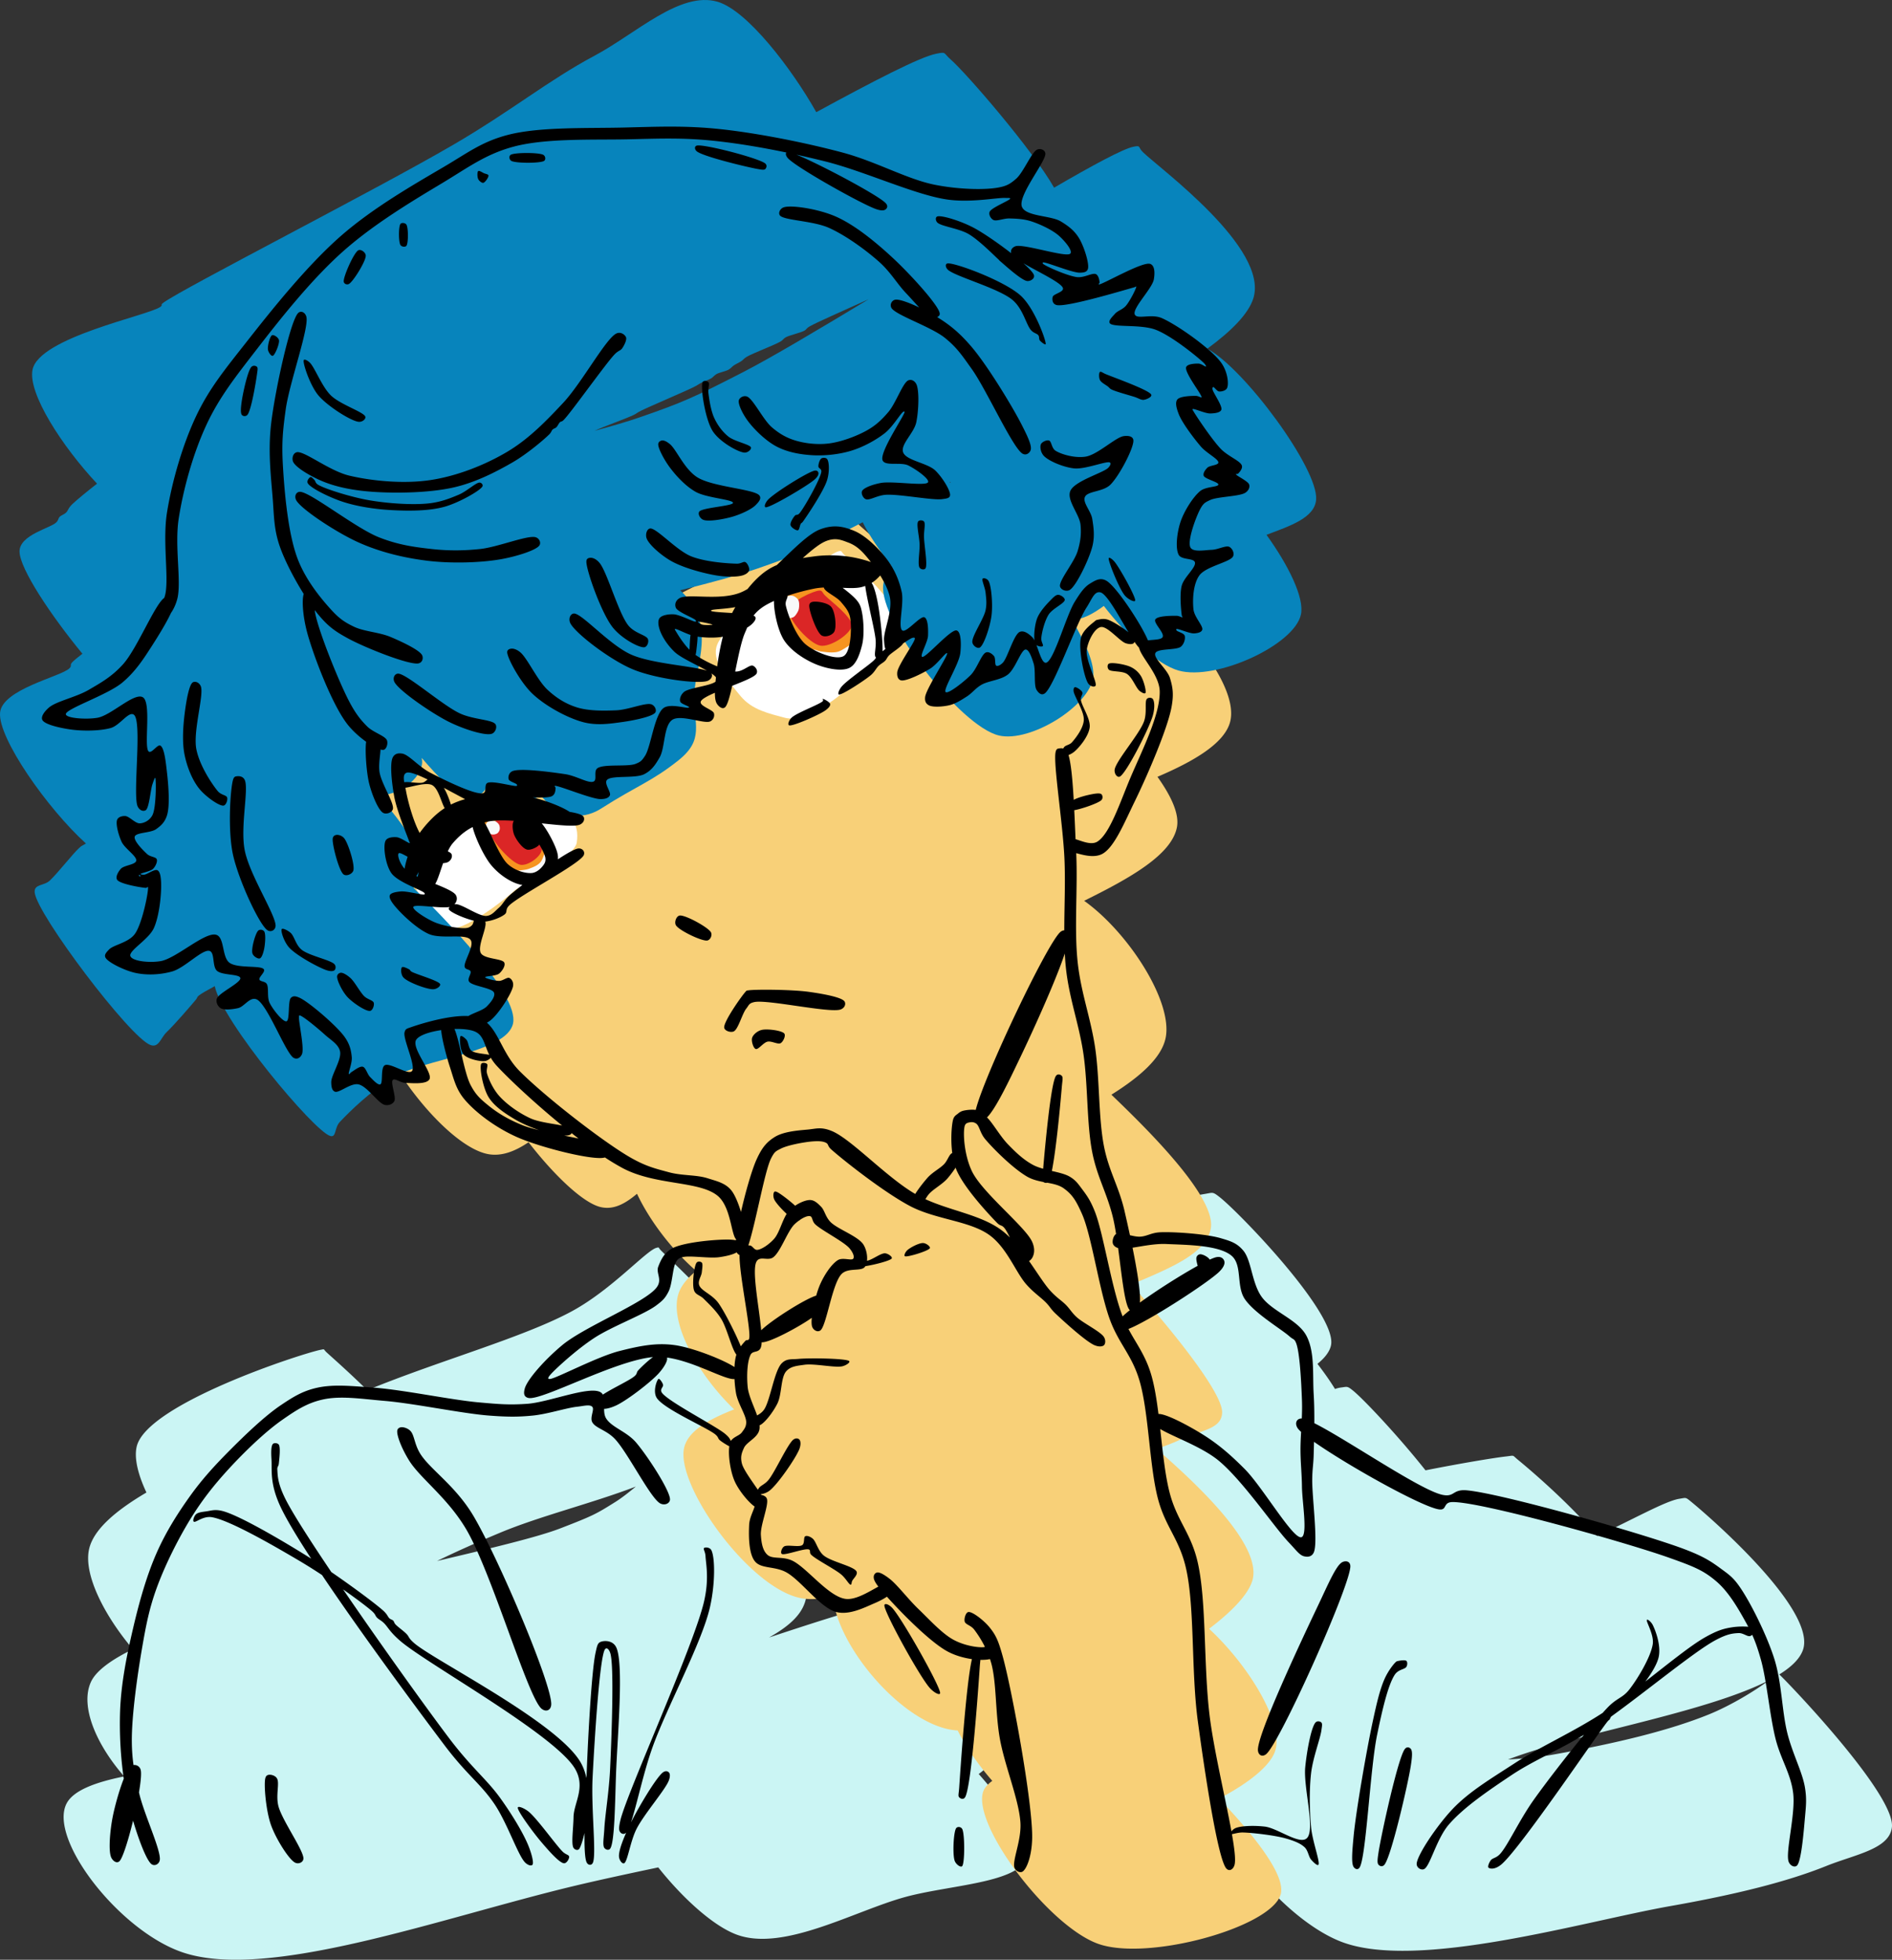
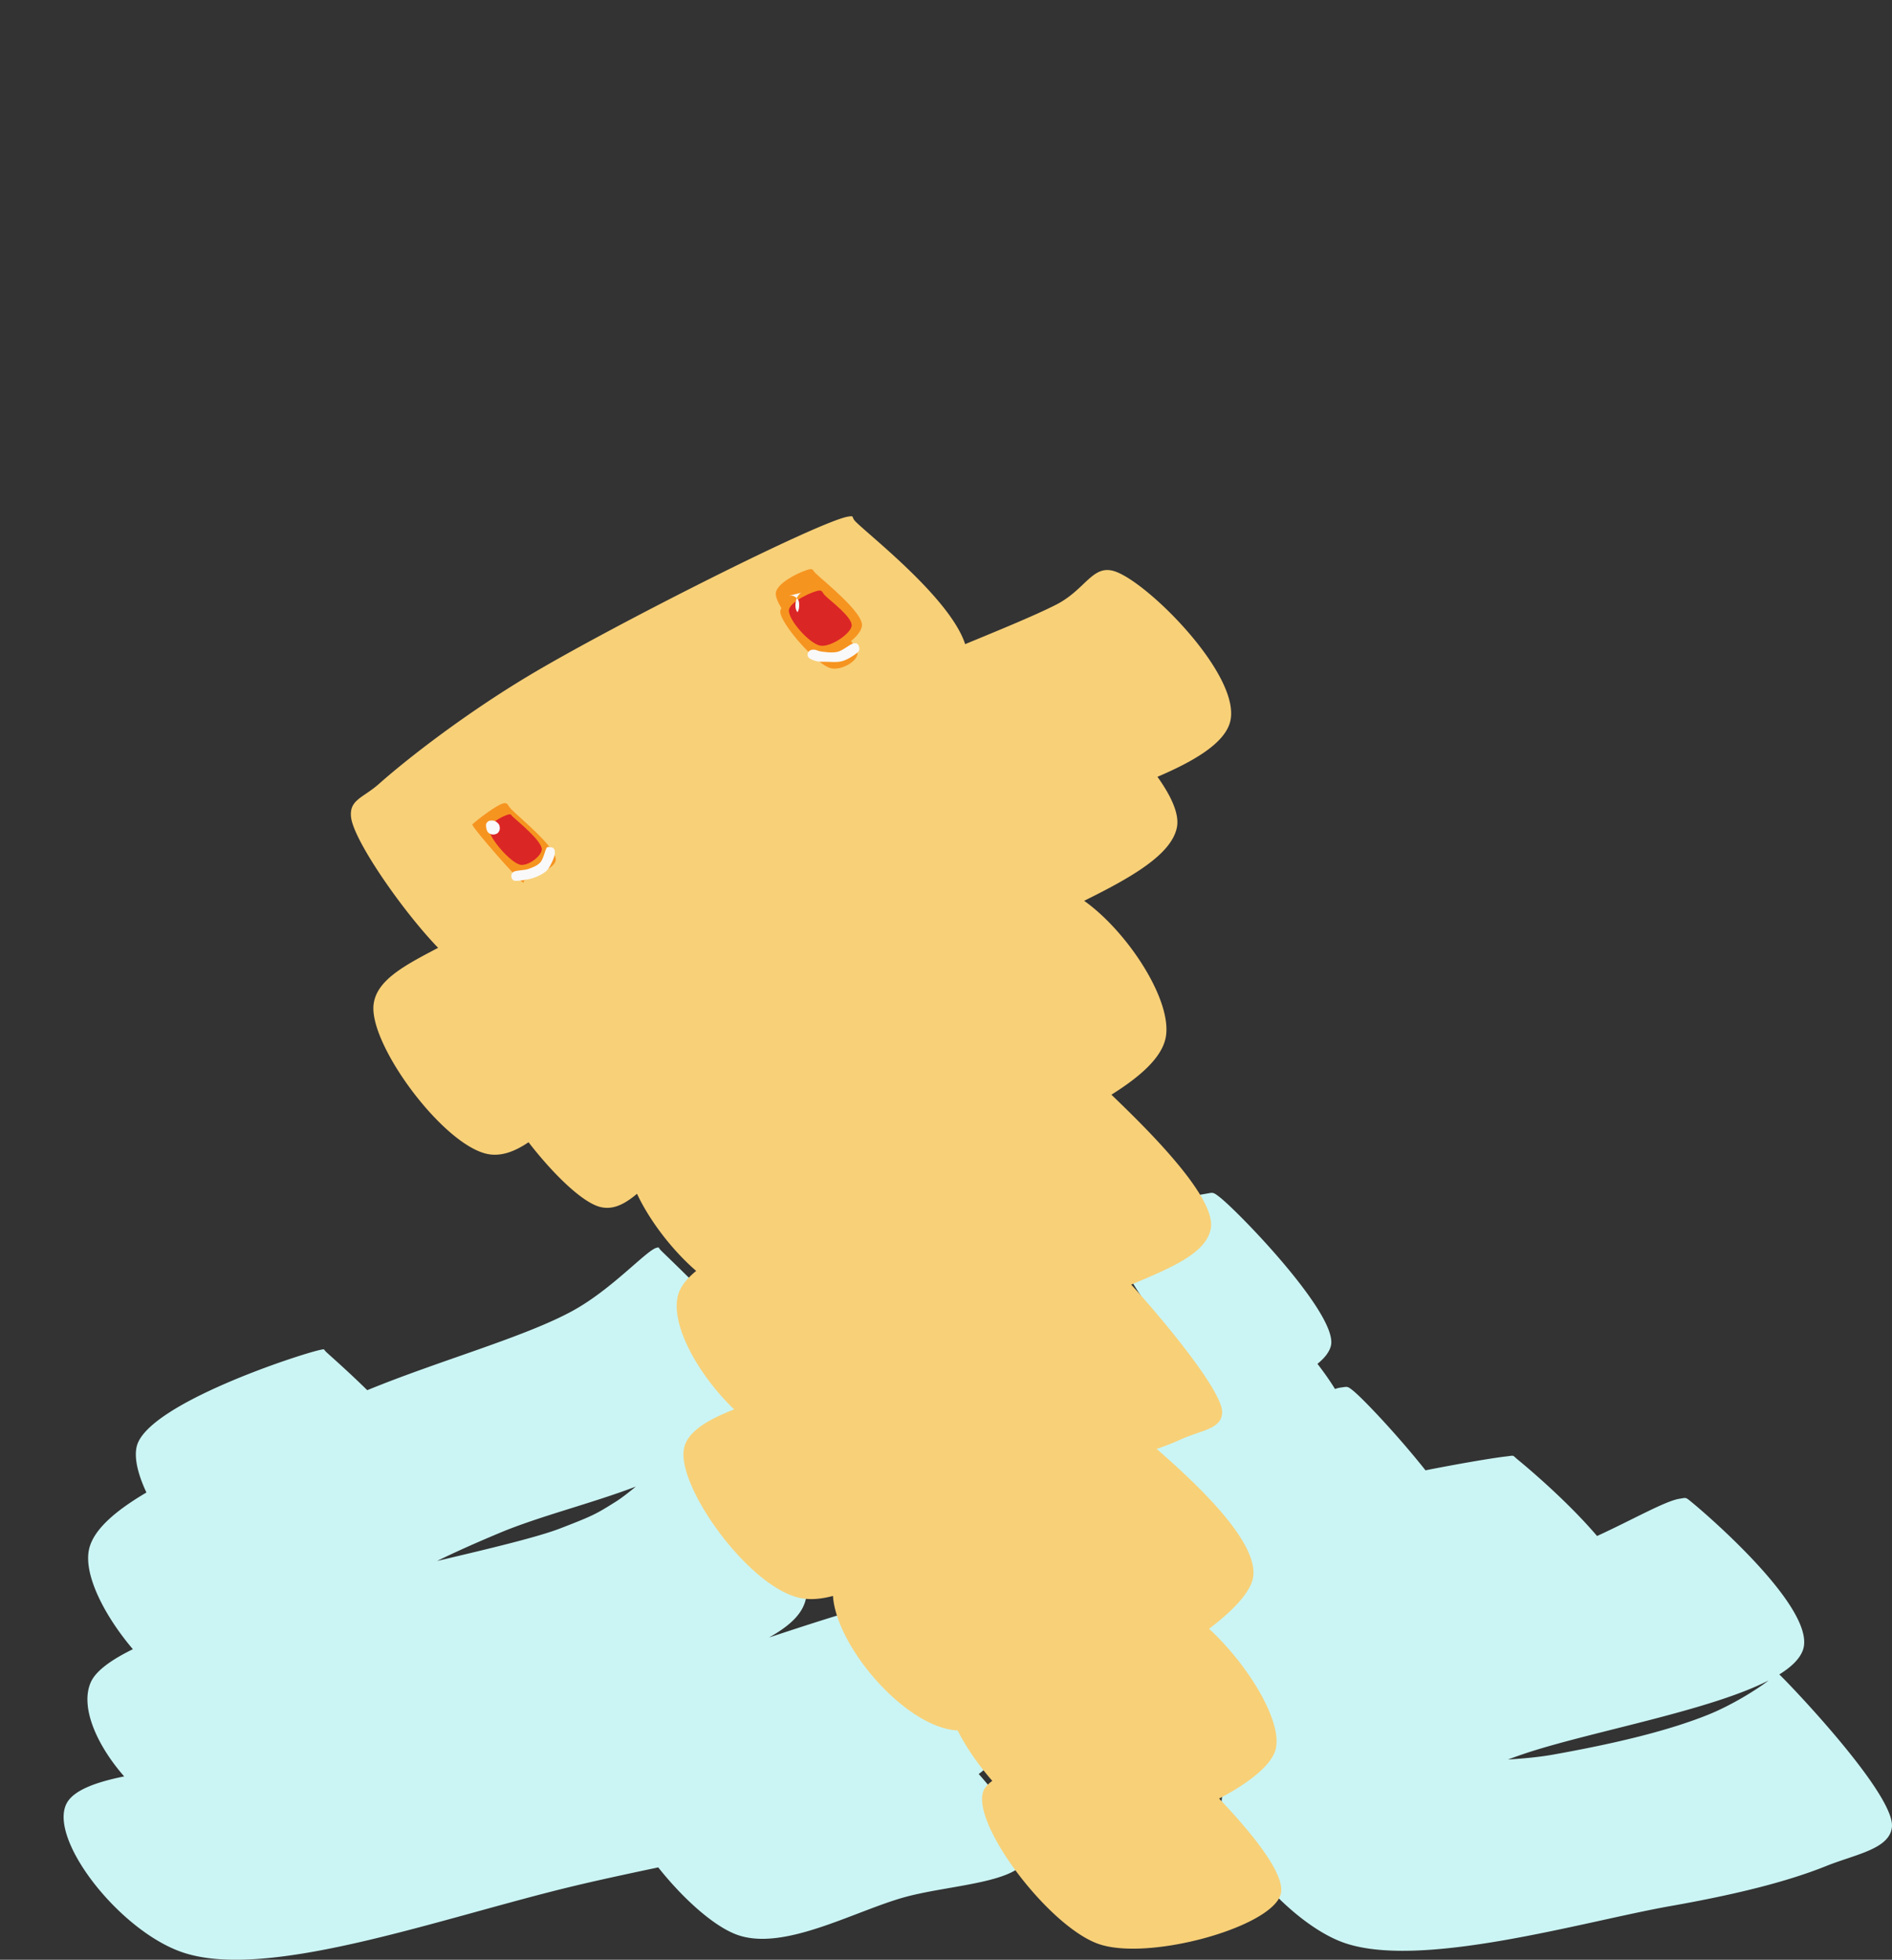
<svg xmlns="http://www.w3.org/2000/svg" width="398.422" height="412.709" preserveAspectRatio="none" viewBox="65.259 63.935 398.422 412.709">
  <rect x="65.259" y="63.935" width="398.422" height="412.709" fill="#333333" stroke="none" />
  <g>
    <path d="M132.76 348.2c1.005-.199.513-.165 1.297.556 1.036.953 4.524 4.008 8.541 7.945 15.338-6.293 32.979-11.127 43.138-16.651 8.381-4.555 15.624-12.793 17.783-13.336.644-.162.312-.068.926.555 2.591 2.631 25.051 23.253 24.08 31.304-.631 5.225-8.102 8.829-15.555 12.199 5.954 5.516 23.054 22.007 22.111 29.22-.475 3.633-3.434 6.292-7.868 8.787 11.301-3.74 19.898-6.472 22.516-6.694 1.49-.127.689-.153 1.628.697 3.226 2.925 27.711 22.005 23.715 30.691-.645 1.402-1.917 2.752-3.707 4.055 5.849 6.665 11.069 13.939 10.217 17.336-1.419 5.659-16.308 5.979-25.808 8.602-10.652 2.942-25.494 11.508-35.341 7.905-4.999-1.829-11.493-7.786-16.557-14.173-6.48 1.369-12.576 2.678-17.853 3.943-27.907 6.691-64.329 20.042-82.307 13.951-13.363-4.528-28.362-23.941-24.413-31.389 1.411-2.661 5.845-4.406 12.108-5.665-5.914-6.747-9.342-14.819-6.993-19.91 1.075-2.331 4.239-4.633 8.822-6.88-5.983-7.048-10.495-15.808-9.195-21.185.994-4.113 5.675-8.056 12.052-11.815-1.764-3.754-2.625-7.216-2.05-9.672 2.103-8.98 34.744-19.587 38.713-20.376Zm37.788 38.528c-4.929 2.062-9.078 3.905-13.255 5.943 11.572-2.727 21.264-5.058 25.94-6.862 7.027-2.711 7.573-3.042 11.625-5.58 1.265-.792 2.748-1.947 4.289-3.227-9.213 3.524-20.214 6.219-28.599 9.726Zm148.521-71.371c1.635-.272 1.542-.48 3.046.703 4.129 3.246 24.764 24.599 23.435 31.169-.273 1.348-1.327 2.697-2.859 3.924 1.408 1.831 2.677 3.626 3.695 5.296a6.232 6.232 0 0 1 1.274-.315c1.317-.152 1.256-.378 2.577.703 2.134 1.745 9.338 9.335 15.207 16.74 8.227-1.625 14.722-2.669 16.9-2.913 1.984-.223 1.256-.378 2.578.703 2.173 1.778 10.459 8.772 16.649 16.042 7.203-3.291 14.364-7.378 17.331-7.84 1.501-.233 1.256-.378 2.578.703 3.863 3.16 26.461 22.782 23.436 31.169-.668 1.852-2.429 3.552-4.972 5.128.088.076.183.163.284.262 3.022 2.961 24.118 25.197 23.436 31.872-.476 4.656-7.724 5.744-13.827 8.202-8.224 3.313-19.14 6.027-32.809 8.437-18.251 3.217-53.399 13.696-69.368 7.499-12.794-4.964-28.283-24.865-24.607-31.637.717-1.32 2.454-2.338 4.946-3.127-8.035-7.954-14.754-19.289-12.914-24.292.43-1.169 1.429-2.166 2.864-3.03-4.986-6.572-7.926-13.777-6.145-18.062.577-1.388 2.03-2.766 4.142-4.117-6.805-7.845-12.414-17.407-11.173-21.193.667-2.036 3.807-3.104 7.905-3.744-6.862-7.64-12.925-17.521-12.123-21.8.34-1.814 2.368-3.435 5.097-4.82-3.586-5.31-5.987-10.352-5.566-12.991.826-5.167 15.487-8.091 18.983-8.671Zm67.962 117.644a106.06 106.06 0 0 0-4.221 1.48c3.567-.227 6.762-.545 9.376-1.011 13.656-2.435 24.586-5.124 32.81-8.437 4.968-2.001 10.331-5.355 12.707-7.204-12.282 6.306-36.689 10.624-50.672 15.172Z" opacity=".784" style="fill-opacity:1;fill-rule:nonzero;stroke:none;stroke-dasharray:none;stroke-dashoffset:0;stroke-linecap:butt;stroke-linejoin:miter;stroke-miterlimit:4;stroke-opacity:1;stroke-width:1px;paint-order:normal;vector-effect:none;opacity:1;mix-blend-mode:normal;isolation:auto;fill:#cbf5f4" />
    <path d="M243.97 172.71c1.267-.171.527.081 1.387.991 2.551 2.7 19.977 16.128 23.148 25.886 7.683-3.174 14.457-5.945 19.048-8.255 6.261-3.15 7.689-8.499 12.283-7.132 6.971 2.075 27.456 22.561 24.367 32.093-1.369 4.226-7.248 7.834-15.204 11.234 2.817 3.947 4.622 7.725 4.11 10.558-1.062 5.866-9.948 10.804-19.548 15.552 9.215 6.556 18.685 21.117 17.17 28.824-.829 4.217-5.344 8.192-11.43 12.01 6.5 6.266 22.075 21.287 20.939 28.117-.873 5.255-8.347 8.33-16.763 11.876 7.237 7.995 19.288 22.574 19.141 26.953-.119 3.534-4.423 3.664-8.915 5.745-1.386.642-3.028 1.274-4.863 1.91 7.246 6.355 22.546 20.091 20.117 27.806-.917 2.913-4.293 6.441-9.089 10.068 8.312 7.669 15.689 19.815 13.96 25.591-.975 3.256-5.694 6.955-11.842 10.169 6.912 7.276 14.321 16.263 12.914 20.339-2.383 6.905-27.821 13.871-38.234 10.301-10.487-3.595-26.728-25.096-24.367-32.093.274-.812.943-1.572 1.917-2.279-2.965-3.402-5.55-7.136-7.282-10.605a14.118 14.118 0 0 1-1.569-.191c-10.707-1.953-24.043-17.952-24.696-28.148-2.529.675-4.888.876-7.001.414-10.866-2.375-25.994-23.62-24.367-31.499.731-3.539 5.004-6.02 10.556-8.203-7.665-7.364-13.63-18.15-11.744-24.287.515-1.677 1.83-3.298 3.749-4.872-5.038-4.359-9.799-10.566-12.458-16.245-2.506 2.102-4.953 3.468-7.734 2.782-3.769-.93-9.925-6.935-15.109-13.635-2.817 1.901-5.543 2.951-8.268 2.541-9.317-1.401-25.315-22.943-24.367-31.499.571-5.145 6.457-8.247 13.593-11.983-7.453-7.725-17.92-22.76-18.347-27.638-.315-3.599 2.548-3.92 5.943-6.934 6.087-5.403 18.374-14.92 31.895-22.98 17.487-10.424 61.211-32.507 66.96-33.282Z" opacity=".725" style="fill-opacity:1;fill-rule:nonzero;stroke:none;stroke-dasharray:none;stroke-dashoffset:0;stroke-linecap:butt;stroke-linejoin:miter;stroke-miterlimit:4;stroke-opacity:1;stroke-width:1px;paint-order:normal;vector-effect:none;opacity:1;mix-blend-mode:normal;isolation:auto;fill:#f8d078" />
-     <path d="M241.846 180.03c.731-.171.514.065 1.14.684 1.835 1.813 12.512 10.985 11.851 15.498-.4 2.735-4.459 6.654-8.621 9.18.337.375-.617.31-.707.822-.525 2.985-10.524 10.089-14.923 8.895-3.293-.894-6.935-1.622-9.396-4.606-2.484-3.011-5.833-6.911-5.097-10.189.767-3.42 8.362-9.964 13.196-11.375 3.966-3.379 11.017-8.548 12.557-8.909Zm-64.27 53.331c3.356-.541 6.496 2.006 8.085 3.393 1.002.874 1.37 2.481 1.047 4.663-.349 2.362-8.689 7.961-12.735 9.764-3.791 3.422-10.219 7.882-12.807 8.162-2.358.256-3.876-1.698-5.242-3.419-1.565-1.971-4.152-5.426-3.19-8.204 1.313-3.794 11.844-12.145 15.27-11.624.673.103 1.21.624 1.666 1.378 2.908-2.074 6.004-3.806 7.906-4.113Z" opacity=".475" style="fill-opacity:1;fill-rule:nonzero;stroke:none;stroke-dasharray:none;stroke-dashoffset:0;stroke-linecap:butt;stroke-linejoin:miter;stroke-miterlimit:4;stroke-opacity:1;stroke-width:1px;paint-order:normal;vector-effect:none;opacity:1;mix-blend-mode:normal;isolation:auto;fill:#fff" />
    <path d="M171.509 233.075c.736-.023.63.471 1.372 1.242 1.68 1.744 9.588 8.111 9.411 10.718-.14 2.066-5.977 3.712-6.666 4.378-.216.209.018.469-.196.392-.903-.324-10.185-10.959-10.652-12.09-.101-.245-.045-.149.131-.327.609-.615 5.287-4.27 6.6-4.313Zm64.366-49.272c.641-.07.512.26 1.152.881 1.616 1.568 9.935 8.165 9.751 10.97-.067 1.031-1.033 2.263-2.319 3.275.864 1.099 1.415 2.058 1.371 2.684-.117 1.687-3.509 3.58-5.621 3.048-3.048-.768-10.746-9.517-10.631-11.986.011-.229.096-.449.238-.659-.763-1.255-1.224-2.375-1.186-3.134.118-2.335 5.924-4.933 7.245-5.079Z" opacity=".875" style="fill-opacity:1;fill-rule:nonzero;stroke:none;stroke-dasharray:none;stroke-dashoffset:0;stroke-linecap:butt;stroke-linejoin:miter;stroke-miterlimit:4;stroke-opacity:1;stroke-width:1px;paint-order:normal;vector-effect:none;opacity:1;mix-blend-mode:normal;isolation:auto;fill:#f69420" />
    <path d="M172.502 235.422c.394-.055.333.131.735.509 1.023.959 6.205 5.141 6.11 6.901-.077 1.433-2.87 3.493-4.469 3.225-2.031-.341-6.689-5.674-6.619-7.524.055-1.43 3.443-3 4.243-3.111Zm65.306-47.121c.649-.028.596.433 1.176 1.024 1.143 1.166 5.853 4.629 5.616 6.414-.228 1.72-4.466 4.517-6.565 4.174-2.323-.38-6.854-5.526-6.641-7.514.191-1.78 5.19-4.046 6.414-4.098Z" opacity=".725" style="fill-opacity:1;fill-rule:nonzero;stroke:none;stroke-dasharray:none;stroke-dashoffset:0;stroke-linecap:butt;stroke-linejoin:miter;stroke-miterlimit:4;stroke-opacity:1;stroke-width:1px;paint-order:normal;vector-effect:none;opacity:1;mix-blend-mode:normal;isolation:auto;fill:#db2626" />
-     <path d="M216.377 64.308c6.26 1.828 15.665 14.165 20.777 23.252 11.946-6.501 21.782-11.618 25.26-12.312 2.204-.44 1.473-.155 2.963 1.14 3.347 2.907 17.356 19.132 21.856 27.073 8.234-4.788 14.49-8.158 16.661-8.613 1.713-.358.913.03 2.051 1.14 3.486 3.401 26.559 20.206 23.247 30.768-1.02 3.253-4.574 6.863-9.706 10.62 7.806 4.129 23.422 25.324 22.925 31.771-.301 3.903-5.624 5.575-10.452 7.42 4.66 6.473 7.978 13.248 7.261 16.738-1.327 6.459-17.873 14.044-25.754 11.852-4.42-1.23-10.683-7.079-15.766-13.614-2.241 1.648-4.464 2.904-6.742 2.904 2.948 4.856 4.838 9.401 4.503 12.077-.766 6.127-13.243 13.837-19.828 12.307-8.167-1.897-25.242-24.003-24.386-31.679.142-1.271.777-2.625 1.753-3.964-2.571-3.381-4.787-6.65-6.067-9.268l-.472.241c-10.417 5.341-13.006 6.511-21.88 9.572-4.519 1.559-10.181 3.049-16.096 4.513 7.909 7.316 3.162 15.745 2.996 21.884-.174 6.43 2.199 9.512-3.399 13.964-5.573 4.432-8.503 5.192-16.289 10.151-2.885 1.837-7.932 2.929-12.559-2.667-2.332.982-4.59 1.421-6.616.928-1.485-.362-3.2-1.287-5.018-2.612-.726 1.576-3.02 2.481-5.01 1.7-1.714-.673-4.956-3.886-8.529-8.047.078.36.111.688.096.982-.181 3.555-5.351 7.207-9.319 6.792 5.439 6.214 10.142 12.889 9.319 16.683-.215.992-.874 1.948-1.86 2.867 6.503 6.38 22.311 22.429 21.005 28.584-1.321 6.224-18.905 7.466-25.298 11.396-4.94 3.036-9.053 7.112-11.168 9.344-1.21 1.277-.703 3.371-2.051 2.963-3.445-1.044-22.774-24.135-24.3-31.548-1.568.846-2.789 1.539-3.277 1.92-.608.474-.256.4-.684.911-.987 1.178-4.399 5.162-6.154 6.838-1.303 1.244-1.636 3.373-3.418 2.734-4.332-1.551-23.973-27.583-24.387-32.135-.164-1.816 1.954-1.333 3.191-2.507 1.717-1.628 4.864-5.672 6.154-6.837.648-.585.243-.239 1.367-.912l.081-.048c-8.122-7.366-18.524-22.18-18.086-27.529.408-4.968 12.815-7.616 14.587-9.344.671-.655-.05-.641.683-1.368.419-.415 1.134-1.006 2.072-1.725-6.524-7.928-13.207-17.873-13.239-21.521-.031-3.534 6.598-4.934 7.749-6.154.515-.547.364-.808.683-1.14.348-.361.938-.5 1.368-.911.49-.469.352-.872 1.367-1.824.98-.918 2.833-2.456 5.153-4.268-7.348-7.854-14.584-19.006-13.585-23.992 1.367-6.829 24.321-11.397 26.893-13.219.695-.493-.144-.31.684-.912 4.284-3.114 44.905-23.828 61.08-33.275 12.293-7.179 19.988-13.551 29.628-18.688 8.86-4.722 18.07-13.705 25.982-11.396Zm48.874 101.158.212.187-.08-.246-.132.059Zm-29.502-32.785c-.815.473-.571.609-1.14.912-.86.458-3.014.909-3.874 1.367-.568.303-.479.526-1.14.912-1.288.752-5.777 2.438-7.065 3.191-.66.385-.709.62-1.139.911-.472.32-1.124.593-1.596.912-.43.291-.638.636-1.139.912-.639.35-1.869.561-2.507.911-.502.276-.671.63-1.14.912-.557.335-1.423.595-2.051.912-.58.292-.677.455-1.595.911-1.961.975-9.207 4.039-11.168 5.014-.918.457-.724.498-1.595.912-1.48.703-6.044 2.338-8.157 3.289 3.473-.925 6.719-1.866 9.524-2.833 8.874-3.061 11.492-4.22 21.879-9.573 5.785-2.981 15.531-8.767 26.349-15.305-4.481 2.04-10.878 4.824-12.446 5.733Z" opacity=".686" style="fill-opacity:1;fill-rule:nonzero;stroke:none;stroke-dasharray:none;stroke-dashoffset:0;stroke-linecap:butt;stroke-linejoin:miter;stroke-miterlimit:4;stroke-opacity:1;stroke-width:1px;paint-order:normal;vector-effect:none;opacity:1;mix-blend-mode:normal;isolation:auto;fill:#0784bc" />
-     <path d="M168.398 236.774c.256-.048.717-.052 1.019.054.295.103.601.36.777.562.146.169.221.33.268.536.053.233.08.554 0 .804-.083.261-.264.567-.509.724a1.72 1.72 0 0 1-1.072.214c-.335-.058-.727-.255-.938-.562-.245-.357-.374-1.184-.322-1.555.037-.261.208-.431.349-.563a.783.783 0 0 1 .428-.214Zm12.335 5.55c.248-.009.867.033 1.095.265.232.237.314.683.265 1.161-.067.665-.616 1.854-.995 2.522-.311.548-.524.899-1.029 1.294-.643.502-1.709 1.018-2.72 1.327-1.095.334-3.021.601-3.65.531-.297-.034-.373-.116-.498-.266-.143-.172-.285-.505-.265-.763.022-.273.096-.607.431-.829.557-.37 2.28-.305 3.252-.664.904-.334 1.801-.667 2.422-1.36.671-.749 1.036-2.711 1.36-3.086.132-.152.175-.127.332-.132Zm50.532-52.893c.264-.058.696-.099 1.014 0 .33.102.719.389.924.626.173.199.243.382.299.656.07.348.062.935 0 1.312a2.252 2.252 0 0 1-.299.835c-.195.338-.494.839-.864 1.043-.374.206-1.013.265-1.372.179-.296-.07-.511-.299-.686-.507a1.761 1.761 0 0 1-.358-.715c-.082-.323-.097-.752-.059-1.133.038-.394.136-.843.298-1.193.153-.331.417-.681.626-.865a.925.925 0 0 1 .477-.238Zm13.79 9.98c.411-.07.667.029.861.225.212.215.347.775.299 1.085-.043.279-.172.442-.487.712-.552.473-1.986 1.411-3.069 1.721-1.065.305-2.387.16-3.369.15-.823-.008-1.521.022-2.17-.15-.601-.158-1.343-.46-1.61-.786-.197-.24-.208-.578-.15-.823.058-.241.265-.505.487-.636.233-.139.557-.169.898-.15.413.023.806.294 1.423.374.866.113 2.322.341 3.443.075 1.177-.279 2.701-1.67 3.444-1.797Z" opacity=".965" style="fill-opacity:1;fill-rule:nonzero;stroke:none;stroke-dasharray:none;stroke-dashoffset:0;stroke-linecap:butt;stroke-linejoin:miter;stroke-miterlimit:4;stroke-opacity:1;stroke-width:1px;paint-order:normal;vector-effect:none;opacity:1;mix-blend-mode:normal;isolation:auto;fill:#f9f9f9" />
-     <path d="M94.871 436.615c.21.679.039 2.503-.345 4.776l.037.165c.985 4.384 4.789 12.355 4.323 14.204-.204.806-1.078 1.205-1.699.772-1.027-.717-2.662-4.962-3.907-9.176-.995 4.106-2.193 7.932-2.886 8.558-.57.515-1.351-.057-1.698-.772-.643-1.32-.292-5.619.309-8.646.429-2.162 1.362-5.572 2.318-7.971a81.379 81.379 0 0 1-.775-14.261c.217-5.969 1.461-11.964 2.779-17.601 1.279-5.466 2.838-10.994 4.941-15.748 1.968-4.448 4.485-8.401 7.102-12.042 2.5-3.48 5.13-6.342 8.183-9.418 3.236-3.261 7.443-7.303 10.807-9.572 2.73-1.842 4.714-3.046 7.72-3.706 3.445-.756 7.275-.354 12.042 0 6.082.453 16.16 2.572 21.924 3.088 4.226.379 6.363.571 10.19.309 4.54-.31 13.009-3.805 15.439-2.47.242.133.416.313.539.528 2.049-1.35 5.793-3.069 6.717-3.925.58-.537.296-.729.772-1.235.567-.603 1.925-1.929 3.064-2.739-7.968.705-23.412 9.211-26.223 8.606-1.031-.222-1.041-1.052-.772-2.007.536-1.902 4.178-6.037 7.874-9.109 4.818-4.005 17.541-8.952 19.917-12.197 1.211-1.654-.201-2.985.309-4.323.533-1.399 1.22-2.925 2.933-3.86 2.477-1.352 9.592-1.935 12.042-1.853.517.018.988.066 1.386.145a9.66 9.66 0 0 1 .024-.218c-1.052-1.077-1.09-6.858-3.88-9.156-3.886-3.201-13.131-2.136-20.071-5.867a48.99 48.99 0 0 1-3.662-2.209l-.043.014c-2.255.703-13.411-2.044-18.527-4.323-4.459-1.988-8.621-5.112-10.962-7.874-1.846-2.179-2.277-4.322-3.088-6.794-.735-2.241-1.718-5.97-1.862-7.837-2.419.353-4.6 1.066-5.24 2.005-1.169 1.715 3.529 6.919 2.779 8.337-.605 1.145-3.715.81-5.094.772-1.065-.03-2.181-1.051-2.625-.618-.545.532.779 3.643.309 4.478-.351.622-1.153.957-2.007.772-1.374-.298-3.701-3.956-5.558-4.323-1.643-.325-4.046 1.889-4.941 1.544-.63-.243-.766-1.067-.772-2.007-.009-1.485 2.225-4.754 1.853-6.485-.326-1.512-1.946-2.37-3.242-3.551-1.472-1.341-4.686-3.989-5.25-4.014-.199-.009-.132.135-.154.463-.066.991 1.182 6.499.617 7.72-.319.69-.953 1.143-1.698.772-1.697-.848-5.572-11.416-7.874-12.352-1.407-.571-2.562 1.553-3.86 1.853-1.225.283-2.977.461-3.705 0-.586-.371-1.026-1.239-.772-2.007.397-1.2 5.105-3.34 4.941-4.323-.15-.894-3.861-.534-4.941-1.544-1.016-.951-.399-3.844-1.544-4.168-1.517-.43-5.193 3.567-7.874 4.323-2.523.71-5.345.825-7.719.308-2.297-.5-5.828-2.233-6.33-3.242-.294-.591.191-1.095.772-1.698.945-.982 4.071-1.426 5.403-3.242 1.62-2.208 2.971-9.264 2.779-9.881-.056-.183-.158.17-.463.154-.846-.045-5.427-.801-6.021-1.698-.408-.616.21-1.678.772-2.316.66-.751 3.089-.848 3.242-1.699.174-.968-2.419-2.549-3.088-4.014-.65-1.424-1.286-3.78-.926-4.631.248-.587 1.027-.805 1.698-.772.858.041 2.119 1.592 3.088 1.544.931-.047 2.049-.624 2.625-1.699.834-1.557.809-7.569.617-7.874-.099-.157-.386.7-.617 1.39-.39 1.16-.675 4.94-1.39 5.403-.461.3-1.263.125-1.698-.771-1.108-2.285.993-17.794-.772-19.299-1.081-.922-2.955 2.239-4.941 2.779-2.317.629-5.842.653-8.337.308-2.236-.309-5.53-1.04-6.021-2.007-.363-.713.416-1.783 1.389-2.624 1.526-1.318 5.735-2.184 8.338-3.706 2.594-1.516 4.888-2.778 7.256-5.403 2.956-3.279 6.697-12.632 8.68-13.977a6.28 6.28 0 0 0 .275-1.016c.664-3.714-.643-11.062.308-16.983 1.042-6.482 3.281-14.289 6.176-20.38 2.747-5.779 6.096-9.827 10.499-15.439 5.32-6.782 12.772-16.13 19.916-22.387 6.754-5.915 15.289-10.798 21.615-14.513 5.1-2.994 8.065-5.361 13.586-6.793 6.679-1.732 16.727-1.355 24.394-1.544 7.087-.175 12.881-.443 20.071.309 8.023.839 18.071 2.846 25.938 4.94 7.123 1.898 13.627 5.627 19.453 6.794 4.889.979 10.32 1.131 13.278.617 1.879-.326 2.618-.785 3.859-1.852 1.564-1.345 3.303-5.717 4.478-6.176.669-.261 1.561.032 1.698.772.292 1.574-5.843 8.89-4.94 11.27.787 2.077 6.088 1.826 8.182 3.088 1.707 1.029 2.919 2.001 3.86 3.551 1.04 1.714 2.214 5.407 1.853 6.485-.216.644-.821.751-1.699.772-1.572.037-7.169-2.306-7.719-2.162-.15.039-.143.173 0 .309.514.492 5.098 2.523 7.102 2.779 1.557.199 3.246-.977 4.014-.618.563.263.733 1.323.772 1.699.023.219-.337.431-.154.463.648.112 9.183-4.889 10.807-4.323.985.343.997 1.907.772 3.242-.326 1.936-4.588 6.108-4.014 7.411.493 1.119 3.45-.227 5.712.772 3.373 1.49 10.478 6.556 12.506 9.418 1.324 1.868 1.596 4.319 1.235 5.249-.236.608-1.195.821-1.698.772-.466-.045-1.026-.957-1.235-.926-.132.019-.19.185-.155.463.087.687 2.152 3.507 1.853 4.323-.23.627-1.425.749-2.316.772-1.065.027-3.41-1.077-3.705-.927-.13.066-.019.161.154.464.573 1.001 3.84 5.89 5.713 7.873 1.513 1.603 4.141 2.55 4.477 3.551.215.641-.511 1.434-.772 1.699-.153.154-.488.017-.463.154.055.303 2.561 1.436 2.779 2.162.169.563-.096 1.231-.772 1.698-1.185.818-5.816.818-7.411 1.544-1.045.475-1.423.686-2.007 1.698-.939 1.627-2.94 7.014-2.162 8.337.601 1.021 3.071.504 4.478.463 1.309-.037 2.978-.99 3.705-.617.582.298 1.123 1.295.772 2.007-.599 1.213-5.726 2.087-7.102 4.014-1.309 1.834-1.444 5.092-1.235 7.102.176 1.695 2.085 3.514 1.853 4.323-.161.559-.978.725-1.699.772-.96.063-3.374-1.05-3.705-.926-.121.045-.086.184 0 .308.182.264 1.519.551 1.698 1.081.194.573-.081 1.728-.772 2.316-.961.819-4.975.324-5.403 1.39-.444 1.103 2.52 3.351 3.088 5.249.57 1.909.84 3.372.308 6.176-.871 4.59-5.072 14.339-7.719 19.762-2.164 4.432-4.208 9.437-6.639 10.961-1.741 1.092-4.176.354-5.558 0l-.141-.038c.343 7.42-.448 15.812.295 22.871.69 6.55 2.786 11.889 3.706 18.218.961 6.616.666 14.67 1.852 20.689 1.021 5.178 3.137 8.463 4.323 13.586a326.84 326.84 0 0 1 1.14 5.096c.739.175 1.488.333 2.103.308 1.504-.062 2.357-.847 4.322-.927 3-.121 9.598.348 12.661 1.236 2.183.633 3.453 1.042 4.786 2.624 1.729 2.052 1.782 6.822 3.859 9.727 2.229 3.116 7.592 4.758 9.418 8.183 1.825 3.421 1.286 8.197 1.544 12.351.118 1.901.147 4.028.135 6.084 6.684 3.33 22.134 13.983 26.884 15.067 2.712.619 2.142-1.214 5.249-.926 7.443.691 37.097 9.112 45.7 12.351 4.451 1.676 5.956 2.806 8.028 4.323 1.687 1.236 2.481 1.833 3.86 3.86 2.143 3.151 5.454 9.697 7.102 14.822 1.63 5.069 1.61 11.016 2.779 15.748 1.042 4.219 3.163 8.201 3.705 11.425.424 2.518.215 4.035 0 6.484-.257 2.933-.767 9.246-1.698 10.035-.472.401-1.347.057-1.698-.772-.8-1.884 1.47-10.052.926-14.512-.504-4.132-2.628-7.136-3.705-11.425-1.237-4.924-1.865-12.336-3.088-16.675-.608-2.155-1.132-3.695-1.833-5.244-.139.12-.281.213-.409.258-.603.21-1.468-.667-2.471-.618-1.331.065-2.473.212-4.94 1.544-4.298 2.321-14.249 10.526-21.881 16.037-.2.268-.209.453-.352.637-.145.188-.089.006-.463.463-1.884 2.31-18.597 27.074-22.386 30.107-1.322 1.058-2.337.873-2.625.617-.235-.208.12-1.085.463-1.544.406-.541 1.161-.436 2.007-1.389 1.674-1.888 4.002-7.074 7.102-11.425 2.592-3.638 6.873-9.176 10.529-13.624-5.619 3.407-10.632 5.398-15.315 8.529-4.834 3.231-9.994 6.737-13.123 10.344-2.627 3.027-3.978 8.858-5.249 9.418-.634.279-1.542-.292-1.544-1.081-.005-1.75 4.294-8.136 7.565-11.579 3.477-3.661 8.058-6.378 12.969-9.572 5.473-3.56 12.274-6.542 18.629-10.673.352-.392.68-.748.978-1.061 2.046-2.147 3.193-2.024 4.632-3.86 1.814-2.316 4.549-6.91 4.941-9.572.293-1.996-1.479-4.792-1.236-5.095.153-.191.889.391 1.236 1.081.616 1.225 1.788 4.389 1.235 6.793-.344 1.492-1.494 3.357-2.786 5.108 4.831-3.771 9.574-7.613 12.512-9.277 2.686-1.52 4.007-1.88 5.867-2.161.955-.144 2.269-.181 3.284-.096a50.423 50.423 0 0 0-.424-.784c-1.602-2.896-3.643-6.514-6.33-8.8-2.708-2.304-4.711-3.1-9.881-4.941-9.24-3.291-39.802-11.871-45.7-11.734-2.005.047-1.043 1.787-2.779 1.544-3.585-.501-19.193-9.221-26.33-14.23-.024.975-.05 1.874-.071 2.651-.06 2.254-.273 2.871-.309 5.249-.055 3.659 1.289 13.442.309 15.439-.445.908-1.276.942-2.007.772-.971-.225-1.664-1.277-3.242-2.933-3.042-3.192-9.571-12.864-14.667-17.138-3.563-2.987-9.635-5.076-12.399-6.737.546 4.9 1.036 9.934 2.055 13.685 1.569 5.78 4.484 8.312 5.866 14.513 1.845 8.276 1.18 21.494 2.471 32.113.863 7.104 3.342 17.439 4.604 24.422.201-.261.518-.544.873-.692 1.148-.479 3.909-.578 6.176-.309 2.649.315 7.227 3.865 8.8 2.47 1.917-1.699-.729-10.664-.309-14.975.352-3.619 1.29-8.46 2.162-9.418.382-.421 1.016-.234 1.235 0 .248.265.123.811 0 1.698-.243 1.744-1.786 5.726-2.162 8.955-.409 3.519-.317 8.037 0 11.425.276 2.941 1.948 7.343 1.544 7.874-.226.297-1.088-.553-1.544-1.081-.547-.634-.614-1.91-1.389-2.625-.909-.838-2.288-1.367-4.014-1.853-2.298-.646-6.935-1.183-8.955-1.235-.921-.023-1.839.285-2.313.35.549 3.133.823 5.512.541 6.49-.292 1.014-1.113 1.39-1.698.772-1.818-1.918-4.607-20.549-6.022-31.033-1.425-10.562-.625-23.837-2.47-32.113-1.382-6.201-4.298-8.732-5.867-14.513-1.911-7.041-1.961-18.602-4.014-25.32-1.616-5.287-4.32-7.596-6.176-12.66-2.256-6.161-3.812-17.588-5.866-22.232-1.25-2.826-2.051-4.103-3.86-5.404-.944-.679-2.178-.932-3.489-1.178-.28.106-.59-.009-.788-.149-1.169-.228-2.365-.515-3.443-1.143-2.964-1.729-7.065-5.809-8.8-7.874-1.095-1.304-1.197-2.715-1.853-3.242-.445-.359-.973-.393-1.389-.309-.405.081-.905.146-1.081.772-.39 1.385-.123 6.146 1.544 9.572 2.205 4.53 11.259 11.66 12.66 14.822.697 1.571.403 2.715 0 3.396a1.964 1.964 0 0 1-.649.653c1.768 2.513 3.266 4.953 4.509 6.295 1.432 1.546 2.285 1.967 3.242 2.933.876.884 1.258 1.675 2.316 2.625 1.402 1.258 5.025 3.027 5.712 4.168.389.646.303 1.406 0 1.699-.323.312-1.087.387-2.007 0-1.784-.753-6.468-5.015-8.182-6.639-1.047-.991-1.156-1.442-2.008-2.316-1.09-1.119-2.585-2.072-4.168-3.86-2.199-2.482-4.051-7.663-7.72-10.344-4.184-3.057-11.402-3.285-16.828-6.176-5.71-3.041-14.319-9.909-16.52-11.888-.827-.743-.535-1.097-1.081-1.389-.657-.351-1.588-.395-2.779-.309-1.716.123-5.298.768-6.793 1.544-1.044.542-1.281.607-2.007 2.007-1.337 2.574-3.267 13.761-4.803 18.347.116.007.226.017.325.025.567.045.894.974 1.544.927.916-.066 2.499-1.143 3.551-2.316 1.077-1.201 1.658-3.692 2.652-5.265-1.115-1.03-2.252-2.319-2.578-2.964-.342-.678-.239-1.519 0-1.698.216-.162.68.094 1.235.463.608.404 2.02 1.464 3.128 2.479 1.069-.714 2.289-1.203 3.128-1.198.936.006 1.632.704 2.316 1.39.785.787.91 2.127 2.007 3.242 1.508 1.531 5.855 2.986 6.948 4.786.589.969.853 2.298.731 3.37.039-.005.077-.012.115-.02 1.083-.229 2.814-1.62 3.705-1.544.641.055 1.584.737 1.39 1.081-.246.435-3.418 1.292-5.556 1.625a1.44 1.44 0 0 1-.076.12c-.751 1.075-3.542.103-4.941 1.544-2.002 2.063-3.171 11.01-4.477 11.888-.606.407-1.427-.062-1.698-.772-.146-.382-.162-1.066-.087-1.904-2.708 1.934-9.073 5.337-10.55 5.148-.021.448-.075.814-.171 1.079-.446 1.238-1.676.607-2.161 1.544-.707 1.366-.85 4.353-.618 6.793.168 1.763 1.297 4.016 1.984 5.996.494-.282 1.064-.631 1.486-1.256 1.29-1.907 2.133-8.157 3.706-9.727 1.037-1.035 1.919-.779 3.551-.926 2.5-.226 10.131-.086 10.653.463.254.267-.576.867-1.39 1.081-1.494.391-5.915-.608-8.028-.309-1.615.228-2.925.319-3.86 1.389-1.16 1.329-.886 4.864-1.852 6.794-.889 1.775-2.531 3.908-3.551 4.477a1.61 1.61 0 0 1-.202.095c.029.315.024.609-.026.878-.323 1.748-2.649 2.574-3.243 3.859-.499 1.082-.781 1.863-.463 3.243.295 1.277 2.039 3.62 3.373 5.588a4.42 4.42 0 0 1 .252-.385c.404-.553 1.206-.728 2.007-1.699 1.366-1.655 4.057-7.635 5.249-8.491.517-.371 1.009-.249 1.235 0 .274.302.363 1.059 0 2.007-.712 1.86-4.591 7.503-6.33 8.8a3.871 3.871 0 0 1-1.796.703l.091.144c.475.089.974.308 1.168.743.549 1.232-1.378 5.606-1.235 7.72.114 1.679.376 3.263 1.39 4.169 1.101.982 3.173.24 5.249 1.235 3.016 1.445 7.508 7.466 11.116 8.028 2.12.33 4.94-1.462 6.985-2.577a1.546 1.546 0 0 1-.037-.048c-.834-1.084-.997-1.654-.926-2.161.051-.373.382-.743.771-.772.581-.044 1.581.569 2.625 1.389 1.607 1.264 3.845 4.245 6.021 6.33 2.284 2.189 4.951 5.165 7.411 6.485 2.066 1.108 4.707 1.612 6.176 1.544a1.54 1.54 0 0 0 .398-.073 23.01 23.01 0 0 0-2.251-3.633c-.707-.932-1.831-1.049-2.007-1.698-.162-.598.203-1.911.772-2.007.83-.139 3.291 1.769 4.477 3.242 1.287 1.598 1.821 2.692 2.779 6.176 1.928 7.003 6.347 30.973 6.176 38.289-.087 3.737-1.146 6.376-2.007 6.948-.501.332-1.398-.039-1.698-.772-.579-1.417 1.493-5.783 1.235-9.573-.332-4.875-3.289-11.868-4.323-17.6-.989-5.476-.682-11.994-1.853-16.057a18.799 18.799 0 0 0-.234-.751c-.491.125-1.192.185-2.017.165-.039.417-.099.945-.145 1.62-.299 4.342-1.752 25.285-3.088 27.328-.386.59-1.01.248-1.235 0-.275-.303-.092-.671 0-2.008.238-3.479 1.459-21.966 2.687-27.091-1.632-.231-3.466-.729-5.077-1.579-3.551-1.874-9.562-7.921-12.824-11.568-.747.504-1.715.996-2.615 1.378-2.086.885-5.26 2.547-8.028 1.853-3.364-.843-7.358-6.562-10.499-8.337-2.427-1.371-5.316-.715-6.639-2.316-1.38-1.67-1.337-5.577-1.235-7.719.07-1.461.879-2.865 1.149-3.847-1.325-.913-3.406-3.473-4.237-5.417-.863-2.021-1.358-5.327-1.092-7.272-.663-.333-1.571-.924-1.979-1.263-.477-.395-.24-.629-.953-1.224-1.748-1.46-10.986-5.402-12.38-7.755-.827-1.397.079-3.762.408-3.945.227-.126.836.756.953 1.224.12.481-.725.907-.272 1.633 1.119 1.794 11.332 7.023 13.332 8.707.861.724.951.99 1.225 1.496l.003.006c.549-.878 1.791-1.108 2.299-1.797.501-.678.932-1.183.926-2.161-.008-1.474-1.789-3.948-2.161-6.176a25.961 25.961 0 0 1-.305-2.906c-2.011.228-8.453-3.719-14.213-4.524l.005.019c.175.659-.61 2.02-1.698 3.243-1.704 1.915-6.69 5.72-8.955 6.793-.973.461-1.895.73-2.597.749 0 .739.072 1.46.436 2.03 1.234 1.933 4.311 2.713 6.33 5.095 2.508 2.959 7.302 10.384 7.102 12.042-.095.785-1.112 1.206-2.007.772-2.029-.982-6.854-10.707-9.573-13.586-1.803-1.91-4.085-2.258-4.786-3.551-.549-1.014.541-2.702 0-3.242-.54-.541-1.793-.159-3.242 0-2.222.243-6.163 1.545-9.263 1.852-3.076.305-5.32.301-9.264 0-5.588-.426-15.697-2.557-21.923-3.088-5.028-.428-9.219-1.118-12.969-.308-3.334.719-5.653 2.233-8.646 4.323-3.597 2.511-7.987 6.761-11.271 10.344-3.097 3.379-5.588 6.536-8.028 10.498-2.644 4.294-5.384 9.8-7.102 14.513-1.576 4.325-2.251 7.825-3.088 12.66-.99 5.725-2.21 14.299-2.161 19.762.017 1.867.146 3.42.358 4.897a1.35 1.35 0 0 1 1.494.97Zm75.034-148.181a9.501 9.501 0 0 1-1.291-1.747c-.252.308-.791.645-1.26.706-1.01.131-3.643-.45-4.477-1.39-.775-.874-.9-3.57-.617-3.86.19-.195.878.355 1.235.772.446.522.376 1.759 1.08 2.316.686.543 2.779.621 3.716.853-1.083-2.184-1.185-4.112-3.017-4.906-.982-.426-2.583-.593-4.318-.548 1.09 2.429 2.033 9.177 3.391 11.784 1.057 2.026 1.967 2.863 3.551 4.168 1.897 1.562 4.121 2.998 7.411 4.323.896.361 2.1.705 3.463 1.038-1.702-.595-3.541-1.384-4.933-2.199-2.207-1.293-4.505-2.806-5.713-4.786-1.185-1.945-1.927-6.18-1.543-6.948.19-.381 1.009-.249 1.235 0 .274.302-.236 1.178 0 2.007.351 1.238 1.295 3.315 2.624 4.786 1.547 1.712 4.047 3.505 6.485 4.632 1.762.815 4.753 1.133 6.708 1.536-5.636-4.596-10.967-9.573-13.73-12.537Zm17.185 15.272c-.49-.376-.982-.758-1.473-1.145a.706.706 0 0 1-.199.271c-.228.185-.727.26-1.35.254 1.029.209 2.051.415 3.022.62Zm109.262-62.533c2.632-1.644 4.844-8.46 6.947-13.432 2.316-5.474 6.278-13.217 6.176-18.218-.072-3.516-3.921-7.144-4.345-9.179-.285-.293-.613-.724-.97-1.249a.64.64 0 0 1-.169.295c-.265.248-.956.25-1.699 0-1.25-.422-3.872-3.694-5.249-3.397-1.319.284-2.666 2.903-2.933 4.786-.306 2.147 2.268 6.878 1.852 7.565-.221.366-1.115.151-1.544-.463-.877-1.259-2.08-7.298-1.544-9.572.399-1.689 2.323-3.024 2.934-3.551.286-.247.314-.246.617-.309.479-.099 1.271-.31 2.162 0 .992.345 3.015 1.605 4.311 2.642-2.071-3.452-4.572-8.128-5.929-8.411-1.278-.267-1.738 1.39-2.933 3.242-2.199 3.409-6.926 16.866-8.8 18.064-.725.463-1.302-.147-1.699-.772-.614-.969-.144-4.067-.617-5.558-.387-1.22-.962-2.973-1.699-2.933-.951.051-2.128 4.01-3.705 5.249-1.531 1.202-4.051 1.306-5.558 2.161-1.278.727-1.968 1.755-3.088 2.471-1.141.729-2.38 1.541-3.705 1.852-1.348.317-3.513.463-4.323 0-.579-.33-.862-.8-.772-1.698.177-1.782 4.904-8.801 4.632-9.263-.201-.341-2.076 2.328-3.551 3.242-1.68 1.04-5.136 2.749-6.176 2.47-.626-.167-.854-.861-.772-1.698.147-1.499 3.758-6.401 3.705-7.102-.017-.229-.177-.209-.463-.155-.322.061-1.117.594-2.005 1.179-.421.778-2.42 1.933-3.016 2.583-.411.449-.441.739-.772 1.081-.371.383-.918.624-1.389 1.081-.555.536-.791 1.26-1.699 2.007-1.4 1.152-6.058 4.178-6.639 4.014-.309-.087-.029-.881.464-1.544.979-1.318 5.834-4.579 6.947-5.712.209-.213.321-.375.402-.514a.746.746 0 0 1-.093-.104c-.387-.533.167-1.972 0-3.705-.223-2.314-1.866-8.56-2.182-11.285a8.46 8.46 0 0 1-.825.249c-1.026.254-2.417.213-3.942.145 1.163.856 2.308 1.844 2.861 2.48.825.947.997 1.552 1.235 2.779.329 1.692.499 4.802 0 6.793-.456 1.825-1.178 4.043-2.624 4.786-1.582.813-4.603.228-6.794-.617-2.405-.928-5.428-2.828-6.947-5.095-1.46-2.178-2.243-6.479-2.18-8.358-1.081.484-2.037 1.01-2.761 1.565-.665.509-1.15 1.001-1.547 1.531.147.056.254.117.312.184.389.446-.17 1.153-.772 1.698a5.718 5.718 0 0 1-.875.623c-.16.372-.327.774-.514 1.213-.72 1.688-1.378 4.939-2.014 8.045h.007c1.562.118 2.98-1.495 3.705-1.235.54.194 1.159 1.029.772 1.699-.377.653-2.66 1.578-5.115 2.543-.509 2.297-1.01 4.119-1.524 4.541-.572.47-1.337-.193-1.698-.772-.316-.506-.422-1.298-.417-2.302-1.594.69-2.811 1.339-2.98 1.856-.312.959 2.572 1.691 2.779 2.471.157.591-.072 1.355-.772 1.698-1.254.615-6.252-1.544-8.028-.309-1.799 1.252-1.49 5.888-2.625 7.874-.912 1.597-1.683 2.748-3.242 3.551-1.908.983-6.963.162-7.874 1.235-.64.754.955 2.583.618 3.243-.284.556-.966.781-2.007.771-1.923-.017-8.97-2.962-9.573-2.779-.18.055.178.244.155.464-.04.375-.013 1.294-.772 1.698-.597.317-2.218.325-4.025.269 2.673.624 6.178 1.97 7.753 3.041 1.446.238 2.605.551 2.911.996.316.459.127 1.314-.772 1.698-1.069.457-4.347.112-8.017-.275 1.248 1.469 2.8 4.483 3.231 5.987.185.65.225 1.115.175 1.587 1.983-1.305 3.661-2.251 4.376-2.285.803-.038 1.385.674 1.08 1.39-.788 1.854-13.685 8.555-15.748 10.653-.849.864-.269 1.343-.926 1.852-.787.611-2.486 1.323-4.08 1.506.493 1.133-1.726 5.189-.934 6.621.726 1.313 4.514 1.127 4.94 2.007.318.655-.453 1.8-1.08 2.316-.672.551-2.934.514-2.934.772 0 .257 2.044.773 2.934.771.789-.001 1.671-.834 2.161-.617.455.202.907.872.772 1.698-.25 1.529-3.032 5.903-4.786 7.257-.22.17-.462.326-.717.465 2.542 2.224 3.459 6.764 6.893 10.205 5.39 5.4 17.112 14.5 22.849 17.909 3.638 2.161 5.794 2.623 8.646 3.397 2.703.733 5.74.505 8.029 1.235 1.991.634 3.822 1.001 5.095 2.624.723.923 1.451 2.697 1.989 4.49.95-4.219 2.295-8.867 3.26-11.008 1.14-2.528 2.15-3.73 3.86-4.786 1.797-1.111 4.69-1.362 6.793-1.544 1.879-.163 2.938-.657 5.249.308 4.084 1.706 11.448 9.702 17.531 13.237.712-1.147 1.806-2.517 2.54-3.355 1.083-1.237 2.641-1.981 3.551-2.934.754-.789 1.074-2.129 1.698-2.316l.008-.002c-.361-2.79-.15-5.704.147-6.945.207-.867.671-1.051 1.08-1.39.372-.308.683-.498 1.236-.617.603-.131 1.647-.25 2.484-.139 1.692-7.007 15.223-35.519 17.895-37.533.263-.198.518-.286.748-.283.002-5.06.263-10.348.024-15.31-.361-7.507-2.372-19.864-1.852-22.233.155-.708.425-.722.771-.772.217-.031.528-.067.843.023.051-.098.104-.185.157-.258.36-.497 1.135-.44 1.699-1.081.827-.94 2.356-2.924 2.47-4.631.125-1.864-2.105-5.14-2.161-6.176-.025-.454.093-.731.308-.772.299-.056 1.353.621 1.544 1.081.178.428-.375.802-.309 1.544.115 1.279 2.092 4.034 1.853 5.867-.237 1.819-2.097 4.133-3.242 5.095a4.751 4.751 0 0 1-1.217.708c.543 1.748.864 5.394 1.096 9.436 1.015-.564 2.874-1.011 3.826-1.19.822-.154 1.705-.274 2.007 0 .249.226.373.842 0 1.235-.58.614-3.92 1.804-5.718 2.132.102 2.065.187 4.161.272 6.102 1.364.406 3.304 1.32 4.601.51Zm-44.928-42.457c-.12-1.929 1.815-6.061 1.235-8.955-.294-1.466-1.098-3.11-2.042-4.64a10 10 0 0 1-.583.609 7.043 7.043 0 0 1-1.229.961c.611.893 1.114 3.06 1.458 5.133.366 2.208.913 6.85.844 9.253.152-.109.29-.21.391-.298a3.03 3.03 0 0 0 .211-.2c-.204-.433-.238-1.115-.285-1.863ZM175 250.265c-2.129-.425-4.652-2.136-6.33-4.168-1.504-1.823-3.353-5.774-3.886-7.988-1.655.841-2.928 1.968-4.142 3.356-.402.459-.761 1.072-1.089 1.764.39.169.673.349.78.569.28.577-.116 1.369-.772 1.698-.231.116-.577.185-.995.219-.615 1.762-1.126 3.509-1.655 4.37 2.076.837 3.935 1.644 4.349 2.359.381.658.179 1.413-.315 1.943.078-.017.156-.028.234-.034 1.299-.094 4.877 2.575 6.484 2.47 1.168-.076 1.787-.977 2.625-1.698.919-.791 1.123-1.672 2.625-2.934a82.104 82.104 0 0 1 2.352-1.88 5.414 5.414 0 0 1-.265-.046Zm-22.695 4.649c-.27.603 2.734 2.498 4.477 3.242 1.872.799 5.177 1.326 6.485 1.235.727-.05 1.033-.273 1.389-.617.206-.199.29-.597.394-.942-2.17-.527-5.027-1.816-5.261-2.398-.06-.15.009-.327.157-.495-2.018.365-7.358-.659-7.641-.025Zm84.452-67.023a47.476 47.476 0 0 0-5.67 1.507c.102.477-.55 1.109-.351 2.044.383 1.801 2.074 6.409 4.168 8.183 2.021 1.711 6.465 3.414 8.028 2.47 1.533-.926 1.686-5.859 1.39-7.874-.226-1.539-1.114-2.49-2.007-3.551-.937-1.113-3.283-2.053-3.551-2.933a1.641 1.641 0 0 1-.02-.075c-.679.033-1.347.102-1.987.229Zm-68.859 49.096c-.209.05-.413.103-.612.159 1.394 2.275 3.227 7.285 4.935 8.796 1.557 1.377 3.655 1.928 4.941 1.853.983-.058 1.83-.799 2.316-1.39.426-.519.759-.992.617-1.852-.101-.611-.616-1.658-1.251-2.754-.322.483-1.798 1.26-2.608 1.055-.94-.238-2.155-1.91-2.625-2.933-.411-.892-.489-2.18-.309-2.779.041-.137.092-.25.157-.347-2.216-.135-4.214-.131-5.561.192Zm79.666-56.026c-1.237-1.44-2.316-2.265-3.705-2.779-1.39-.516-2.59-1.088-4.632-.309-1.259.48-2.994 1.869-4.913 3.582.84-.14 1.663-.253 2.443-.357 2.999-.401 6.138-.211 8.646.309 1.01.21 2.21.526 3.253.895-.39-.504-.762-.957-1.092-1.341Zm-32.576 11.579c.026.254 2.197.35 4.437.492.215-.414.442-.828.68-1.239-2.604.484-5.152.405-5.117.747Zm-7.565 3.86c-.134.049-.008.195.154.463.364.6 1.492 2.504 2.876 3.915l.005-.072c.048-.692.067-2.102.216-3.049-1.44-.494-2.99-1.352-3.251-1.257Zm8.871 7.874c.257-1.95.636-4.177 1.189-6.247-1.722.29-3.702.216-5.327-.019-.006.728-.111 1.619-.174 2.19-.062.553-.118 1.204-.251 1.662 1.195.832 2.906 1.734 4.563 2.414Zm-65.379 22.386c-.692.231-.696 1.034-.527 2.014.825-.171 2.951.277 3.83.088.507-.109.768-.478 1.105-.66-2.084-1.011-3.752-1.66-4.408-1.442Zm-.154 3.86c.378 2.084 1.458 6.196 2.869 8.835 1.323-1.844 3.044-3.659 4.696-4.838.19-.136.382-.266.574-.39-.711-1.182-1.315-4.151-2.651-4.857-1.265-.669-4.279.403-5.627.556.049.231.097.464.139.694Zm12.442 1.717c-1.436-.753-2.98-1.593-4.478-2.388.549.894 1.148 2.392 1.483 3.527a16.01 16.01 0 0 1 2.995-1.139Zm-13.986 11.406c-.343.327.202 2.103 1.245 3.245.119-.75.345-1.635.636-2.523-.899-.477-1.66-.932-1.881-.722Zm3.716 4.793.298.136c.043-.307.115-.659.212-1.043-.176.339-.346.645-.51.907Zm127.208 38.111c-2.349 4.909-5.188 10.903-7.034 12.708l.241.261c1.146 1.223 2.597 3.781 4.168 5.404 1.569 1.619 3.187 3.206 5.249 4.322.626.339 1.374.601 2.164.825.386-4.507 1.607-18.017 2.696-19.552.385-.542 1.004-.263 1.235 0 .298.337.116.944 0 2.316-.222 2.637-1.135 12.986-2.099 17.7 1.441.34 2.829.659 3.724 1.182 1.301.76 1.792 1.514 2.625 2.624.986 1.316 1.797 2.382 2.779 4.941 1.689 4.402 3.374 15.324 5.558 21.306.071.194.143.384.217.571.4-.383.916-.824 1.521-1.306a.7.7 0 0 1-.04-.037c-1.047-1.017-1.666-7.338-2.43-13.04-.676-.209-1.008-.58-1.121-1.01-.131-.502.109-1.581.692-1.961-.211-1.339-.439-2.57-.692-3.597-1.252-5.083-3.303-8.408-4.323-13.586-1.186-6.019-.891-14.073-1.853-20.689-.92-6.329-3.015-11.668-3.705-18.218a54.948 54.948 0 0 1-.227-2.974c-1.968 5.917-6.826 16.547-9.345 21.81Zm37.332 43.958c-.201-.687-.321-1.344-.278-1.655a.883.883 0 0 1 .772-.772c.483-.044 1.613.484 2.007 1.081l.03.048c.58-.265 1.044-.442 1.359-.511 1.06-.231 1.546.316 1.698.772.173.517-.017 1.278-1.08 2.316-2.3 2.242-14.647 10.296-19.09 12.024 1.63 3.085 3.504 5.418 4.731 9.436.721 2.36 1.195 5.317 1.589 8.466 1.653-.068 6.483 2.544 9.373 4.348 3.119 1.947 5.722 4.155 8.8 7.257 3.748 3.775 10.092 14.7 11.889 14.358 1.436-.273.192-7.434.154-10.653-.034-2.83-.297-4.901-.309-7.719-.005-1.213.058-2.495.131-3.82-.355-.322-.61-.596-.748-.812-.62-.971-.242-1.949.772-2.007a1.24 1.24 0 0 1 .122 0c.054-1.275.08-2.569.032-3.86-.144-3.855-.455-10.088-1.235-12.042-.377-.945-.587-.668-1.39-1.39-1.67-1.503-7.389-4.863-9.418-7.874-1.832-2.721-.465-7.149-2.779-9.109-2.696-2.285-9.59-2.276-13.74-2.47-2.321-.109-5.021.457-7.112.778.931 4.605 1.729 9.376 1.547 11.555 3.611-2.615 8.618-5.787 12.173-7.745Zm-41.346-7.522c.621.463 1.222.992 1.802 1.567-.442-.885-.852-1.645-1.185-2.03-.606-.7-.794-.311-1.544-1.081-1.688-1.733-7.176-7.573-8.646-11.425a7.034 7.034 0 0 1-.064-.174 24.233 24.233 0 0 1-1.634 2.182c-1.077 1.276-2.841 2.185-3.86 3.242-.335.348-.609.791-.859 1.216 5.422 2.474 11.728 3.332 15.99 6.503Zm33.966-124.885c.435-.87-1.973-2.953-1.544-3.705.45-.791 3.489-.783 4.477-.772.594.006 1.113.401 1.235.308.083-.063-.116-.151-.154-.463-.104-.86-.488-4.297 0-6.175.471-1.815 3.079-3.857 2.779-4.941-.254-.917-2.799-.472-3.397-1.544-.76-1.363-.382-4.613.309-6.793.731-2.308 2.622-5.336 4.169-6.639 1.193-1.005 3.789-.83 3.859-1.389.067-.531-2.829-1.168-3.087-1.853-.199-.526.316-1.249.771-1.698.517-.51 2.286-.503 2.316-1.081.04-.758-2.455-1.936-3.705-3.397-1.522-1.778-3.918-4.972-4.632-6.793-.483-1.233-.812-2.437-.309-3.088.554-.715 2.965-.77 3.86-.772.57-.001 1.113.402 1.235.309.083-.063-.022-.169-.154-.463-.376-.834-3.396-4.845-3.088-5.867.216-.717 1.886-.794 2.625-.772.606.018 1.437.719 1.544.618.09-.086-.115-.46-.618-.927-1.302-1.207-6.474-5.445-9.881-6.793-3.146-1.245-8.981-.453-9.727-1.389-.415-.522.557-1.411 1.081-2.007.575-.654 1.623-.885 2.316-1.699.834-.979 2.22-3.715 2.162-4.014-.024-.122-.08.054-.464.154-1.577.412-14.327 4.306-16.365 3.706-.847-.25-.911-1.153-.772-1.698.165-.647 2.39-.997 2.161-1.853-.296-1.111-5.217-3.415-8.33-5.229 1.229 1.089 2.086 2.004 2.228 2.506.2.704-.685 1.277-1.389 1.235-1.202-.07-4.894-3.493-5.713-4.168-.316-.261-.148-.179-.463-.463-.86-.778-3.975-3.952-6.175-5.25-2.086-1.229-5.904-1.643-6.639-2.47-.366-.411-.391-1.077 0-1.235.836-.337 4.998.905 7.874 2.47 1.926 1.049 5.058 3.195 7.709 5.259-.174-.633.175-1.187.863-1.455 1.614-.63 10.707 2.429 11.579 1.543.589-.597-1.139-2.637-2.316-3.705-1.39-1.262-4.007-2.482-5.866-3.088-1.617-.526-3.226-.583-4.632-.617-1.24-.031-2.715.667-3.397.308-.535-.281-1.002-1.111-.772-1.698.345-.88 4.254-2.393 4.323-2.779.037-.208-.391-.128-1.08-.154-1.821-.07-7.327 1.079-12.352.309-6.854-1.051-17.261-5.949-25.629-8.029-1.97-.489-3.959-.956-5.946-1.391 4.927 1.99 17.467 8.677 18.834 10.248.502.577.249 1.009 0 1.235-.302.274-.853.389-2.007 0-2.984-1.005-17.177-8.957-18.681-10.807-.373-.46-.47-.922-.256-1.128-5.348-1.114-10.626-1.988-15.411-2.48-6.365-.654-11.143-.465-17.601-.309-7.363.178-17.494-.291-24.394 1.544-5.964 1.587-9.682 4.453-15.13 7.72-6.39 3.832-14.425 8.649-20.843 14.358-6.64 5.908-13.223 14.22-18.218 20.689-4.297 5.565-7.79 9.949-10.498 15.748-2.803 5.999-4.87 13.419-5.867 19.762-.924 5.87.622 13.422-.309 16.983-.306 1.173-.8 2.197-1.323 2.944-.971 2.099-2.716 4.912-3.926 6.799-1.821 2.84-3.559 5.56-6.33 7.874-3.123 2.608-11.866 5.494-11.889 6.639-.016.862 4.222 1.179 6.639.772 2.897-.487 7.753-5.393 9.573-4.323 1.885 1.11.156 10.515 1.235 11.425.61.515 1.851-1.596 2.47-1.235.837.489 1.138 3.525 1.389 5.713.298 2.588.643 6.907 0 8.954-.452 1.444-1.264 2.199-2.315 2.934-1.156.808-4.186.655-4.478 1.544-.286.873 1.746 2.902 2.625 3.705.667.609 1.81.556 2.007 1.081.193.512-.266 1.501-.772 2.007-.565.564-2.566.892-2.625 1.081-.035.112.407.189.772.154.618-.06 2.187-1.25 2.779-.926.601.327.742 1.571.772 2.933.047 2.14-.368 6.679-1.544 9.263-1.084 2.384-5.319 4.724-4.94 5.867.353 1.065 3.858 1.477 6.33 1.081 3.276-.525 9.352-6.227 11.734-5.558 1.805.507 1.185 4.65 2.779 5.867 1.678 1.282 6.618.512 7.256 1.389.404.555-1.082 1.64-.926 2.162.139.469 1.182.342 1.544.926.5.81.002 2.76.617 4.014.682 1.39 2.806 4.067 3.551 3.86.733-.203.252-4.279.927-4.94.452-.444.966-.405 1.852 0 1.902.867 7.699 5.801 9.418 8.182 1.153 1.597 1.418 2.954 1.544 4.323.114 1.243-.793 3.322-.618 3.551.095.124.308-.282.618-.463.501-.292 1.676-1.251 2.316-1.081.65.173.926 1.544 1.544 2.162.617.617 1.651 1.776 2.161 1.544.608-.277-.009-3.465.927-4.014 1.075-.632 4.9 2.114 5.712 1.235.935-1.014-1.925-6.794-1.544-8.183.205-.746.443-.749 1.39-1.081 1.81-.634 7.831-2.551 12.051-2.339.968-.626 3.055-1.196 3.851-2.001.841-.85 1.884-2.115 1.544-2.933-.424-1.019-4.632-1.372-5.249-2.316-.42-.641.513-1.637.308-2.162-.178-.457-1.065-.318-1.235-.926-.289-1.036 2.149-4.521 1.235-5.712-1.08-1.409-6.149-.059-8.8-1.236-2.715-1.205-6.032-4.491-7.256-6.021-.703-.878-1.148-1.673-.927-2.161.226-.496 1.344-.692 2.316-.772 1.293-.107 4.533.802 4.941.617.134-.06.133-.147 0-.308-.494-.596-5.6-2.251-6.948-4.169-1.264-1.799-1.776-5.658-1.235-6.793.357-.749 1.507-.818 2.316-.772.883.05 2.55 1.318 2.779 1.235.11-.04-.043-.129-.154-.463-.37-1.109-2.533-6.242-3.088-9.264-.521-2.837-.999-7.035-.309-8.337.401-.757 1.13-.93 2.007-.772 1.415.256 3.437 2.751 5.867 4.014 2.988 1.554 9.456 4.735 11.116 4.323.867-.215.178-1.788.926-2.161 1.104-.55 5.7.833 6.176.617.143-.064.086-.184 0-.308-.182-.264-1.554-.607-1.698-1.081-.14-.46.003-1.351.772-1.698 1.57-.709 8.064.164 11.116.617 2.417.359 4.969 2.052 6.021 1.544.774-.373-.089-2.14.772-2.779 1.3-.965 6.346-.265 8.028-.926 1.074-.423 1.315-.647 2.007-1.699 1.216-1.847 1.957-8.553 3.86-10.035 1.446-1.126 5.179.212 5.404-.154.158-.257-1.677-.69-1.853-1.236-.173-.538.078-1.389.772-2.007.992-.882 5.489-1.268 6.666-2.18.025-.287.054-.597.086-.925-.195-.252-.527-.523-.952-.81.343.551-.073 1.309-.859 1.582-1.989.693-10.955-.459-15.748-2.47-4.84-2.031-12.178-7.687-13.123-9.727-.42-.906.01-1.97.772-2.007 1.649-.08 7.415 6.575 12.042 8.646 4.31 1.93 13.076 2.403 15.979 3.401-2.207-1.266-5.55-2.726-6.87-4.001-1.581-1.527-2.656-3.323-3.088-4.632-.312-.946-.432-1.928 0-2.47.469-.589 1.821-.824 2.934-.772 1.346.062 4.247 1.649 4.631 1.544.128-.035.114-.16 0-.309-.345-.451-3.796-1.716-4.168-2.625-.267-.652-.09-1.491.772-2.007 1.77-1.06 8.537.63 12.969-1.235.447-.188.905-.425 1.37-.703 1.2-1.507 2.517-2.831 3.879-3.791a12.396 12.396 0 0 1 2.278-1.253c3.361-3.194 6.648-6.603 9.147-7.53 2.843-1.056 4.866-.605 7.102.308 2.478 1.012 5.255 3.778 6.948 6.022 1.556 2.064 2.539 4.35 3.087 6.793.57 2.535-.856 7.524.155 8.183.856.557 3.753-3.122 4.631-2.78.774.302.826 2.52.772 3.86-.057 1.432-1.799 4.242-1.235 4.478.741.308 6.013-5.907 7.257-5.558.965.27.987 2.944.772 4.786-.272 2.332-3.666 7.623-3.088 8.182.508.492 3.819-2.127 5.249-3.551 1.378-1.372 2.278-4.413 3.242-4.786.614-.237 1.337.326 1.699.772.376.465.113 1.816.463 2.007.31.169.869-.085 1.389-.617.98-1.003 2.309-5.923 3.551-6.485.848-.383 1.817.314 2.625 1.081.173.164.335.416.49.722-.16-1.211.078-3.296.51-4.525.521-1.48 1.935-2.989 2.779-3.86.609-.628 1.168-1.237 1.698-1.235.495.001 1.427.582 1.39 1.081-.055.731-2.578 1.794-3.397 3.087-.859 1.357-1.439 3.761-1.544 4.941-.067.76.526 1.499.309 1.698-.175.161-.917.09-1.334-.23.645 1.691 1.215 3.884 2.032 3.725 1.633-.318 4.239-9.944 6.022-12.815 1.179-1.899 2.034-3.136 3.242-3.86 1.038-.621 2.093-1.337 3.396-.617 2.108 1.164 7.43 9.262 8.79 12.581 1.289-.158 2.812-.12 3.099-.693Zm-72.255 136.619c.896-2.167 2.487-4.552 3.859-5.404 1.033-.64 2.898.183 3.243-.308.299-.427-.091-1.343-.772-2.162-1.17-1.407-5.976-3.831-7.257-5.095-.708-.699-.504-1.578-1.081-1.698-.479-.1-1.255.216-2.038.735-.101.099-.215.18-.333.233a8.978 8.978 0 0 0-.871.73c-1.495 1.426-2.9 5.728-4.477 6.948-1.14.881-2.833-.376-3.551.926-1.019 1.847.551 9.577.995 14.456 2.305-2.229 9.275-6.609 11.582-7.293.222-.775.463-1.492.701-2.068Zm-21.152-6.021c-2.088.294-6.264-.419-7.72 0-.805.232-.984.394-1.389 1.081-.677 1.147-.73 4.595-1.544 6.175-.671 1.304-1.125 1.822-2.625 2.934-2.536 1.88-9.291 4.39-12.969 6.793-3.223 2.106-6.612 5.133-8.182 6.639-.871.835-1.558 1.575-1.544 1.852.007.147.098.211.463.155 1.461-.226 9.917-4.701 14.513-5.867 4.104-1.042 7.72-1.817 11.734-1.235 3.677.533 10.032 2.989 12.502 4.609.045-.866.145-1.66.312-2.293a4.34 4.34 0 0 1 .096-.319c-1.014-1.263-1.955-5.529-3.204-7.546-1.089-1.758-2.629-3.165-3.673-4.218-.781-.787-1.705-.824-2.041-1.768-.459-1.289.011-5.192.544-5.85.272-.336.884-.232 1.088 0 .263.297.076 1.303 0 2.04-.085.834-.883 1.791-.544 2.721.449 1.23 2.745 1.914 4.082 3.81 1.283 1.821 3.509 6.222 4.681 9.059.361-.504.73-.909.978-1.172.3-.317.615.08.772-.463.47-1.625-2.083-13.342-2.021-17.596a1.263 1.263 0 0 1-.606-.561c-.843.5-2.263.817-3.703 1.02Zm-67.006 35.819c.481-.081 1.408.153 2.007.771.866.894.816 2.877 2.162 4.941 2.133 3.273 7.385 6.665 11.116 12.969 5.401 9.126 16.806 36.101 16.365 39.833-.132 1.125-1.112 1.486-2.007.772-2.911-2.325-10.499-28.684-15.902-37.826-3.959-6.699-9.695-10.709-12.042-14.513-1.548-2.507-2.559-5.146-2.471-6.176.043-.499.406-.71.772-.771Zm-27.79 73.181c.429-.062 1.326.136 1.698.772.589 1.007-.306 3.569.309 5.867.826 3.087 5.508 9.558 5.249 11.116-.121.732-1.021 1.076-1.698.772-1.293-.581-4.037-4.958-5.095-7.874-1.084-2.987-1.556-8.477-1.235-9.881.132-.58.425-.722.772-.772Zm226.028-44.774c.662-.338 1.629-.258 1.699.772.245 3.631-14.893 37.461-17.755 39.679-.813.629-1.59.199-1.699-.772-.343-3.068 9.376-23.675 12.661-30.569 2.07-4.346 3.776-8.436 5.094-9.11Zm-225.183-24.903c.274-.267.982-.2 1.236.154.404.566.099 3.097 0 4.015-.064.579-.349.586-.309 1.235.077 1.263.023 2.924 1.852 6.484 1.522 2.962 5.125 8.579 9.521 15.102 4.548 3.122 9.177 6.57 10.859 8.057.982.868.983 1.335 1.39 1.698.285.254.566.257.772.463.205.206.187.457.463.772.449.515 1.631 1.317 2.316 2.007.643.65.332.829 1.698 2.007 4.183 3.61 30.298 16.695 35.047 25.166.542.966.924 2.054 1.181 3.206l.054-1.353c.292-7.69 1.035-21.251 1.853-25.011.328-1.509.437-2.059 1.08-2.316.723-.289 2.492-.362 3.242 1.08 1.704 3.275.279 18.999 0 26.556-.226 6.162-.286 14.602-1.235 15.902-.342.469-.982.2-1.235-.154-.404-.566-.099-2.153 0-4.015.158-2.98 1.004-7.787 1.235-12.968.296-6.625.874-21.544 0-24.085-.274-.798-.743-1.195-1.08-.772-1.129 1.411-2.223 19.05-2.625 27.018-.341 6.77.894 16.638 0 18.064-.307.489-.927.421-1.235-.155-.4-.746-.502-3.154-.467-6.205-.383 1.648-.808 2.855-1.077 3.272-.316.489-.964.26-1.235-.154-.525-.803-.039-4.017 0-6.485.047-2.957 2.63-6.252.309-10.19-4.224-7.164-31.138-22.061-36.745-26.864-2.363-2.023-2.651-3.016-3.551-3.86-.582-.545-.978-.669-1.39-1.08-.412-.412-.267-.672-1.081-1.39-1.012-.893-3.328-2.637-6.069-4.565 7.942 11.625 17.518 24.97 22.28 31.275 4.802 6.357 7.922 8.655 10.808 12.66 2.488 3.453 4.806 7.322 5.867 9.881.714 1.722 1.254 3.743.926 4.169-.222.287-.912.16-1.544-.464-1.499-1.478-3.773-8.35-6.484-12.351-2.88-4.248-5.784-6.103-10.499-12.351-5.438-7.206-17.288-23.179-25.791-35.843a115.275 115.275 0 0 0-4.624-2.909c-5.721-3.385-14.781-8.607-18.527-9.264-1.934-.339-3.462 1.234-3.86.927-.277-.215.087-1.186.463-1.544.431-.41 1.31-.505 2.162-.618 1.04-.138 1.885-.538 3.705 0 3.545 1.048 11.724 5.803 17.292 9.264.359.223.728.456 1.107.698-2.967-4.545-5.316-8.448-6.511-11.043-2.247-4.883-1.711-7.563-1.852-9.881-.091-1.476-.093-2.849.308-3.242Zm51.567 76.578c.099-.359 1.245.083 2.162.772 1.725 1.298 5.818 7.066 7.256 8.492.687.68 1.338.669 1.389 1.08.052.412-.504 1.426-1.08 1.39-.976-.062-3.252-2.675-4.786-4.478-1.725-2.026-5.111-6.641-4.941-7.256Zm39.215-54.654c.212-.194 1.203-.199 1.544.463.764 1.479.855 6.967-.308 12.042-1.714 7.476-8.986 20.865-12.043 29.335-1.929 5.346-3.379 12.367-4.578 15.947 1.606-3.234 5.367-9.55 6.74-10.544.547-.396 1.016-.233 1.235 0 .248.265.32.828 0 1.699-.707 1.918-5.191 7.059-6.794 10.189-1.332 2.603-1.894 6.933-2.624 7.257-.405.179-1.015-.618-1.081-1.39-.087-1.031.621-3.036 1.518-5.068-.458.473-.977.244-1.209-.027-.32-.372-.429-.834 0-2.624 1.386-5.784 15.464-36.723 17.6-46.009 1.11-4.823.411-7.756.309-9.572-.051-.915-.526-1.5-.309-1.698Zm53.111 58.977c.291-.355.957-.286 1.235.154.583.922.583 7.335 0 7.874-.329.305-1.244-.343-1.544-1.08-.506-1.244-.271-6.242.309-6.948Zm-15.13-46.935c.064-.457.842-.224 1.544.463 1.95 1.909 10.376 16.872 10.189 18.064-.078.505-1.244-.076-2.161-1.081-2.131-2.335-9.747-16.197-9.572-17.446Zm-16.675-14.513c.359-.195 1.026.046 1.544.464.764.614 1.083 2.496 2.316 3.551 1.569 1.341 6.391 2.281 6.948 3.396.337.676-.711 1.51-.927 2.007-.145.336-.093.775-.308.772-.358-.004-1.022-1.346-2.007-2.161-1.438-1.189-5.431-3.207-6.33-4.169-.427-.456-.015-.901-.464-1.081-.849-.339-5.159 1.347-5.712.927-.332-.253-.002-1.212.463-1.544.66-.471 3.15.197 3.86-.309.539-.385.23-1.642.617-1.853Zm24.857-61.756c.623.045 1.536.721 1.39 1.081-.231.567-4.793 1.96-5.249 1.698-.258-.148.073-.852.463-1.235.591-.581 2.555-1.605 3.396-1.544Zm101.435 106.53c.452-.543.987-.307 1.235 0 .38.468.295 1.65 0 3.551-.605 3.911-4.13 19.164-5.558 20.843-.454.534-.998.275-1.235 0-.32-.372-.233-1.096 0-2.625.552-3.61 4.116-20.038 5.558-21.769Zm-1.389-18.527c.406-.087 1.433-.249 1.698 0 .233.219.238.829 0 1.235-.339.578-1.697.503-2.47 1.698-1.399 2.162-2.608 7.313-3.706 12.66-1.487 7.246-2.315 26.007-3.705 27.945-.399.557-.964.26-1.235-.154-.525-.802-.292-3.374 0-6.485.496-5.286 2.751-18.221 4.014-24.085.858-3.984 1.512-6.758 2.47-8.954.7-1.605 1.778-3.022 2.316-3.551.261-.257.334-.249.618-.309ZM94.563 248.138c-.042.013-.052.257 0 .309.051.051.295.041.308 0 .016-.048-.26-.324-.308-.309Zm117.646-53.282c-.084.07.511.501.926.617.541.152 2.184.082 2.161 0-.025-.095-2.96-.723-3.087-.617Zm10.653 77.641c1.506-.226 9.077-.182 12.66.309 2.955.405 6.948 1.124 7.565 2.007.347.498.11 1.354-.772 1.699-2.197.859-15.472-2.147-18.218-1.544-1.176.258-1.115.662-1.699 1.389-.839 1.048-1.692 4.357-2.624 4.786-.642.296-1.889-.087-2.007-.772-.208-1.203 3.663-6.686 4.477-7.565.294-.317.147-.238.618-.309Zm-14.513-15.747c1.099-.242 6.119 2.491 6.639 3.551.297.606-.142 1.567-.772 1.698-1.093.227-6.062-2.152-6.639-3.242-.352-.666.106-1.861.772-2.007Zm17.292 24.085c1.18-.293 4.323.126 4.786.771.334.467-.242 1.699-.772 2.008-.589.342-1.911-.508-2.779-.309-.883.202-1.93 1.724-2.47 1.544-.504-.169-.962-1.654-.772-2.316.195-.683 1.083-1.469 2.007-1.698Zm12.888-69.712c.187-.041 1.478.662 1.544 1.081.064.408-.368.894-1.081 1.39-1.317.916-6.894 3.381-7.565 3.087-.351-.153-.056-.985.463-1.543.962-1.035 6.092-2.905 6.639-3.551.179-.212-.107-.44 0-.464Zm60.212-7.41c.557-.357 3.303.101 4.478.617a5.056 5.056 0 0 1 2.316 2.007c.578.943 1.175 3.219.926 3.551-.166.221-.775-.089-1.235-.463-.747-.606-1.511-2.807-2.625-3.551-1.067-.713-3.364-.404-3.86-.926-.31-.328-.331-1.023 0-1.235Zm8.029 7.41c.304-.339.986-.307 1.235 0 .379.469.477 1.917 0 3.551-.84 2.876-5.665 12.287-6.948 12.815-.55.227-1.139-.572-1.081-1.39.126-1.758 5.157-7.445 6.176-10.189.71-1.912.093-4.201.618-4.787Zm-70.322-20.453c.751-.137 3.094.151 3.86 1.081.855 1.039 1.172 4.299.617 5.249-.426.73-1.859 1.218-2.624.772-1.105-.644-2.704-5.283-2.625-6.33.038-.502.326-.69.772-.772Zm-6.176-83.062c1.539-.567 7.215.313 10.808 1.852 4.077 1.747 8.528 5.396 12.197 8.801 3.697 3.432 9.809 10.138 9.881 11.733.015.342-.222.583-.556.714l.093.058c2.697 1.672 4.741 3.356 7.256 6.33 3.331 3.94 8.544 12.51 10.499 16.366 1.185 2.338 2.143 4.32 1.852 5.249-.187.6-.914 1.21-1.698.772-2.054-1.148-7.608-13.473-10.653-17.755-2.158-3.035-3.204-4.614-5.713-6.639-2.931-2.366-10.467-4.823-11.27-6.33-.371-.694.076-1.543.772-1.698.818-.182 2.952.608 5.108 1.632-.937-.975-1.927-2.115-2.792-3.022-1.915-2.007-3.293-4.505-5.713-6.638-2.806-2.474-6.898-5.475-10.498-7.102-3.361-1.52-9.544-1.575-10.345-2.625-.398-.523.015-1.419.772-1.698Zm71.638 48.17c.968-.126 1.861.029 2.007.772.275 1.404-2.822 7.414-4.786 9.418-1.567 1.598-4.832 1.331-5.404 2.624-.526 1.19 1.277 2.956 1.544 4.632.287 1.803.566 3.703 0 5.867-.708 2.709-3.415 8.365-4.786 9.109-.733.398-1.85-.079-2.007-.772-.27-1.189 3.006-5.104 3.705-7.411.598-1.972.813-3.582.618-5.558-.218-2.213-2.942-5.149-2.162-7.102.859-2.149 7.059-3.857 8.029-4.94.414-.463.609-.896.308-1.081-.647-.4-5.204 1.501-7.565 1.235-2.257-.255-5.298-1.541-6.33-2.625-.694-.729-.861-1.929-.617-2.47.215-.478 1.206-.932 1.698-.772.559.182.519 1.619 1.39 2.162 1.258.783 4.117 1.598 6.33 1.235 2.541-.418 6.302-4.099 8.028-4.323Zm-45.391-11.734c.644-.284 1.335.072 1.698.772.652 1.254.507 5.577 0 8.028-.477 2.31-3.356 4.652-2.779 6.33.606 1.763 5.121 2.234 6.793 3.86 1.514 1.472 3.253 4.323 3.088 5.249-.102.577-.709.646-1.698.772-2.066.264-8.884-1.074-11.734-.926-1.926.1-3.513 1.266-4.323.926-.573-.24-1.011-1.198-.772-1.698.332-.693 2.127-1.352 3.86-1.698 2.452-.491 9.557.713 10.035-.155.376-.681-2.575-2.779-4.168-3.551-1.597-.774-4.876.224-5.404-1.08-.701-1.732 4.685-9.538 4.632-10.19-.013-.155-.137-.108-.309 0-.559.35-2.193 3.172-3.86 4.477-1.882 1.474-4.555 2.932-7.102 3.706-2.593.787-5.667 1.101-8.337.926-2.571-.169-5.192-.67-7.41-1.853-2.271-1.21-4.702-3.608-6.022-5.404-1.062-1.444-2.085-3.513-1.852-4.322.16-.559.992-1.027 1.698-.772 1.285.464 3.407 4.904 5.249 6.484 1.579 1.353 3.049 2.205 4.941 2.779 2.073.629 4.673.928 7.102.618 2.605-.333 5.862-1.552 8.028-2.779 1.874-1.062 3.103-2.248 4.477-3.86 1.538-1.805 3.025-6.134 4.169-6.639Zm-51.876 12.66c.43-.061.977.175 1.699.772 1.355 1.12 2.986 5.194 5.712 6.948 3.225 2.073 12.076 2.494 13.123 3.859.5.652-.159 1.381-.771 2.007-.893.914-3.139 1.953-4.941 2.471-1.888.542-5.132 1.104-6.176.617-.645-.301-1.11-1.208-.772-1.698.586-.847 7.119-1.176 7.102-1.853-.017-.707-5.631-1.036-7.874-2.316-2.154-1.229-4.065-3.314-5.403-5.094-1.189-1.582-2.511-4.052-2.47-4.941.021-.465.425-.722.771-.772Zm-2.47 18.527c1.316-.144 5.558 4.635 8.646 5.867 2.997 1.196 7.699 1.499 9.572 1.544.972.023 1.416-.542 1.853-.309.436.232.885 1.232.772 1.698-.11.456-.653.86-1.39 1.081-1.166.35-3.412.358-5.558 0-2.72-.454-7.039-1.621-9.572-3.088-2.19-1.268-4.696-3.513-5.095-4.786-.249-.794.073-1.931.772-2.007Zm-12.66 6.176c.484-.045 1.244.161 2.007 1.08 1.597 1.925 3.954 10.492 6.021 13.124 1.364 1.735 3.843 2.034 4.169 2.933.218.601-.158 1.618-.772 1.698-1.089.143-4.767-1.826-6.639-4.168-2.424-3.034-5.619-12.149-5.558-13.895.022-.613.412-.739.772-.772Zm-16.674 19.144c.481-.08 1.206.098 2.007.772 1.464 1.232 3.587 5.902 5.712 7.874 1.885 1.748 3.846 2.975 6.176 3.705 2.473.775 5.661.737 8.337.618 2.565-.114 6.226-1.714 7.411-1.235.679.274 1.105 1.197.772 1.698-.572.862-4.481 1.663-6.948 2.007-2.61.364-5.435.795-8.337 0-3.383-.926-7.965-3.441-10.653-6.021-2.491-2.39-5.184-7.363-5.249-8.646-.027-.527.405-.711.772-.772Zm-23.776 5.249c1.718-.086 9.229 6.561 12.969 8.338 2.863 1.36 6.897 1.321 7.565 2.315.396.591-.012 1.742-.772 2.008-1.365.476-5.852-.938-8.955-2.471-3.693-1.825-10.8-6.736-11.579-8.491-.345-.776.033-1.661.772-1.699Zm-20.998-75.96c.598-.551 1.447-.116 1.699.772.649 2.29-3.538 13.882-4.323 19.453-.636 4.51-.876 7.191-.618 11.734.32 5.62 1.066 14.402 3.088 19.762.959 2.543 2.414 4.914 3.907 6.937l.044.06a47.547 47.547 0 0 0 3.305 3.965c1.625 1.755 2.758 2.498 4.632 3.396 2.142 1.027 5.309 1.145 7.72 2.162 2.37 1 6.126 2.758 6.639 3.86.291.625.037 1.524-.772 1.698-1.9.408-11.122-3.238-14.822-5.249-2.841-1.545-4.257-2.585-6.33-5.095a26.466 26.466 0 0 1-.689-.872c.013.182.036.369.071.563.712 3.891 4.962 14.408 7.102 18.527 1.382 2.658 2.438 3.978 3.86 5.404 1.28 1.282 3.806 1.975 4.169 2.933.257.679-.105 1.936-.772 2.007-.152.016-.35-.011-.584-.076-.079 1.432-.462 3.333-.188 4.862.441 2.47 3.158 6.492 2.779 7.72-.222.718-1.357 1.109-2.007.772-1.025-.532-2.328-3.686-2.934-6.022-.646-2.496-.943-7.275-.677-8.969-1.384-.981-2.863-2.291-3.954-3.691-3.177-4.077-6.934-13.91-8.337-18.835-.98-3.439-1.257-6.805-.927-8.337.02-.092.043-.18.07-.263-2.011-3.205-3.984-7.011-5.01-9.927-1.31-3.722-1.227-6.569-1.544-10.499-.369-4.566-.981-9.669-.309-15.439.802-6.883 4.052-21.782 5.712-23.313Zm67.006 4.323c.943-.434 1.784.282 2.007.772.236.515-.344 1.691-.772 2.316-.409.598-.832.458-1.698 1.389-1.981 2.131-9.177 12.282-10.653 13.741-.451.447-.532.238-.772.463-.281.264-.491.818-.772 1.081-.24.225-.532.238-.772.463-.28.264-.233.558-.772 1.081-1.193 1.158-4.659 4.107-7.719 5.867-3.486 2.004-7.743 4.199-12.352 5.249-5.066 1.155-12.114 1.259-16.983.926-4.047-.276-7.574-.972-10.498-2.161-2.546-1.035-5.801-2.955-6.33-4.169-.32-.733-.017-1.835.772-2.007 1.578-.343 6.829 3.936 11.116 4.941 4.901 1.148 11.482 1.746 16.983.926 5.512-.822 11.344-3.095 16.057-5.867 4.561-2.683 8.137-6.345 11.888-10.344 3.998-4.263 9.042-13.642 11.27-14.667Zm-66.697 33.348c2.039-.132 11.663 7.583 16.675 9.573 4.064 1.613 7.489 2.067 11.116 2.47 3.468.385 6.663.373 10.189 0 3.764-.398 10.107-3.013 11.734-2.47.773.257 1.122 1.145.772 1.698-.647 1.023-4.852 2.352-8.183 2.933-4.191.732-10.39.929-15.439.309-5.037-.618-10.225-1.887-14.821-4.014-4.619-2.137-11.955-6.995-12.815-8.8-.368-.773-.03-1.647.772-1.699Zm-22.541 40.142c.481-.329 1.354-.036 1.698.772.757 1.773-1.672 9.445-.926 13.278.662 3.401 3.19 7.218 4.477 8.8.737.905 1.842.838 2.008 1.39.148.495-.212 1.627-.772 1.698-.906.114-3.758-1.897-5.095-3.551-1.461-1.807-2.562-4.544-3.088-7.102-.55-2.674-.325-6.001 0-8.646.296-2.41.89-6.086 1.698-6.639Zm9.264 19.762c.429-.061 1.304-.062 1.698.772.903 1.912-.984 9.838 0 14.822 1.047 5.303 6.834 14.055 6.484 16.056-.143.821-1.009 1.218-1.698.772-1.685-1.09-6.072-10.513-7.256-15.902-1.136-5.168-.557-13.848 0-15.748.191-.653.425-.722.772-.772Zm20.997 12.351c.429-.061 1.207.118 1.698.772.835 1.114 2.279 5.67 1.853 6.794-.265.699-1.417 1.168-2.007.772-.995-.668-2.467-6.388-2.316-7.566.068-.533.425-.722.772-.772Zm.926 29.026c.484-.044 1.315.469 2.007 1.081.936.827 2.011 2.958 2.934 3.86.701.685 1.841.838 2.007 1.389.148.495-.214 1.6-.772 1.698-.868.153-3.619-1.671-4.786-2.933-1.1-1.189-2.206-3.51-2.162-4.323.025-.448.412-.739.772-.772Zm127.755-149.377c1.339-.278 11.965 3.613 15.439 6.793 2.977 2.725 5.37 9.564 5.25 10.19-.053.275-.98-.44-1.235-.772-.231-.299-.065-.751-.309-1.081-.301-.405-.946-.405-1.544-1.08-1.035-1.168-1.651-4.43-3.86-6.33-2.943-2.533-12.512-5.083-13.741-6.485-.45-.514-.47-1.137 0-1.235Zm32.114 22.85c.216-.162.526.165 1.235.463 1.626.684 9.185 3.364 9.572 4.323.195.482-.968.993-1.544 1.081-.602.091-1.149-.347-2.007-.618-1.216-.384-3.915-1.108-4.786-1.544-.455-.227-.45-.356-.772-.617-.443-.359-1.43-.84-1.698-1.39-.243-.496-.24-1.519 0-1.698Zm1.852 39.215c.093-.253.735.177 1.235.772 1.05 1.246 4.57 7.566 4.323 8.183-.144.361-1.455-.261-2.161-1.081-1.172-1.36-3.584-7.359-3.397-7.874Zm-40.141-7.719c.238-.341.99-.298 1.235 0 .36.437-.033 1.913 0 3.242.044 1.771.806 5.956.309 6.639-.255.349-.974.225-1.236-.155-.453-.658.053-3.31 0-4.94-.051-1.611-.719-4.2-.308-4.786Zm13.586 12.042c.177-.205.926-.052 1.235.463.617 1.03.94 5.049.618 7.411-.316 2.317-1.615 6.204-2.471 6.639-.503.256-1.415-.37-1.543-1.081-.221-1.224 2.378-4.893 2.779-6.793.304-1.446.116-2.559 0-3.705-.108-1.053-.864-2.649-.618-2.934Zm-35.356-22.759c.502-.082.72.213.772.463.066.313-.117.799-.772 1.389-1.463 1.321-9.511 6.05-10.344 5.867-.374-.082-.108-.898.463-1.544 1.262-1.423 8.484-5.948 9.881-6.175Zm1.39-2.561c.303-.198.979-.209 1.235.154.421.598.501 2.616 0 4.323-.705 2.405-4.323 7.72-5.095 8.801-.257.361-.312.235-.463.463-.212.319-.284 1.306-.618 1.389-.363.091-1.418-.591-1.543-1.08-.134-.522.554-1.603.926-2.007.274-.299.526-.012.926-.464.988-1.116 4.493-7.334 4.632-8.8.061-.638-.589-.661-.618-1.081-.033-.486.266-1.468.618-1.698Zm-109-20.688c.114-.288.725-.002 1.235.463 1.064.968 2.539 5.05 4.477 6.947 1.962 1.922 6.985 3.518 7.257 4.478.144.511-.614 1.145-1.39 1.081-1.562-.13-6.551-3.256-8.491-5.559-1.767-2.096-3.322-6.817-3.088-7.41Zm83.989 4.631c.198-.434 1.003-.262 1.235 0 .298.338-.122 1.346 0 2.316.171 1.361.512 3.708 1.235 5.25.692 1.477 1.681 2.839 2.933 3.859 1.3 1.059 4.601 1.673 4.786 2.316.12.414-.663 1.135-1.389 1.081-1.331-.1-5.167-2.232-6.639-4.477-1.645-2.509-2.629-9.318-2.161-10.345Zm-88.621 115.176c.189-.264 1.254.251 1.853.772.807.703 1.075 2.53 2.316 3.551 1.567 1.289 6.193 2.178 6.947 3.088.365.44.234 1.016 0 1.235-.265.249-.873.274-1.698 0-1.623-.538-6.359-3.09-7.874-4.786-1.102-1.233-1.797-3.507-1.544-3.86Zm-4.94.309c.348-.303.985-.19 1.235.154.387.534.209 2.698 0 3.706-.171.819-.494 1.881-.927 2.007-.405.118-1.35-.427-1.544-1.081-.283-.961.632-4.26 1.236-4.786Zm30.26 7.72c.23-.218 1.202.269 1.544.463.239.135.126.253.463.463.849.527 5.77 1.916 6.022 2.625.148.418-.645 1.029-1.39 1.08-1.279.088-5.411-1.456-6.33-2.47-.583-.644-.569-1.916-.309-2.161Zm22.85-171.066c.707-.545 6.105-.545 6.948 0 .423.274.509.961.154 1.235-.706.545-6.105.545-6.947 0-.424-.274-.51-.961-.155-1.235Zm-6.793 3.397c.216-.162.861.3 1.235.463.34.148.879.198.926.463.061.337-.691 1.463-1.08 1.544-.339.07-.892-.393-1.081-.772-.209-.418-.239-1.519 0-1.698Zm-16.366 11.116c.258-.303.978-.213 1.236.154.429.613.429 3.972 0 4.478-.258.303-.978.213-1.236-.155-.429-.613-.429-3.972 0-4.477Zm-8.864 5.558c.546-.245 1.481.413 1.544 1.081.106 1.128-2.668 5.572-3.551 6.021-.432.22-.998-.013-1.081-.463-.171-.936 2.15-6.218 3.088-6.639Zm-10.097 47.771c.223-.069.554.331.81.579.287.278.169.66.81 1.041 1.504.894 6.888 2.579 10.644 3.239 3.936.693 9.115 1.037 12.494.695 2.638-.268 4.593-1.059 6.479-1.851 1.684-.709 3.651-2.596 4.396-2.546.389.026.764.447.579.81-.449.879-4.944 3.434-7.983 4.281-3.327.927-7.664.902-11.338.694-3.57-.202-7.386-.81-10.412-1.851-2.709-.933-6.535-2.825-7.057-3.818-.26-.493.323-1.193.578-1.273Zm-8.085-29.873c.37-.167 1.313.46 1.447 1.012.177.732-.853 3.199-1.302 3.327-.33.095-.919-.717-1.013-1.301-.121-.759.401-2.828.868-3.038Zm-4.339 6.654c.365-.364.952-.219 1.157 0 .233.248.114.756 0 1.591-.227 1.652-1.217 7.659-2.025 8.534a.79.79 0 0 1-1.158 0c-.337-.409-.195-1.759 0-3.037.279-1.823 1.26-6.325 2.026-7.088Zm93.734-46.578c1.274-.458 13.19 2.64 14.465 3.761.458.403.218.952 0 1.157-.248.233-.673.16-1.591 0-2.155-.375-11.703-2.671-12.874-3.761-.44-.409-.458-.992 0-1.157Z" opacity=".816" style="fill-opacity:1;fill-rule:nonzero;stroke:none;stroke-dasharray:none;stroke-dashoffset:0;stroke-linecap:butt;stroke-linejoin:miter;stroke-miterlimit:4;stroke-opacity:1;stroke-width:1px;paint-order:normal;vector-effect:none;opacity:1;mix-blend-mode:normal;isolation:auto" />
+     <path d="M168.398 236.774c.256-.048.717-.052 1.019.054.295.103.601.36.777.562.146.169.221.33.268.536.053.233.08.554 0 .804-.083.261-.264.567-.509.724a1.72 1.72 0 0 1-1.072.214c-.335-.058-.727-.255-.938-.562-.245-.357-.374-1.184-.322-1.555.037-.261.208-.431.349-.563a.783.783 0 0 1 .428-.214Zm12.335 5.55c.248-.009.867.033 1.095.265.232.237.314.683.265 1.161-.067.665-.616 1.854-.995 2.522-.311.548-.524.899-1.029 1.294-.643.502-1.709 1.018-2.72 1.327-1.095.334-3.021.601-3.65.531-.297-.034-.373-.116-.498-.266-.143-.172-.285-.505-.265-.763.022-.273.096-.607.431-.829.557-.37 2.28-.305 3.252-.664.904-.334 1.801-.667 2.422-1.36.671-.749 1.036-2.711 1.36-3.086.132-.152.175-.127.332-.132Zm50.532-52.893c.264-.058.696-.099 1.014 0 .33.102.719.389.924.626.173.199.243.382.299.656.07.348.062.935 0 1.312a2.252 2.252 0 0 1-.299.835a1.761 1.761 0 0 1-.358-.715c-.082-.323-.097-.752-.059-1.133.038-.394.136-.843.298-1.193.153-.331.417-.681.626-.865a.925.925 0 0 1 .477-.238Zm13.79 9.98c.411-.07.667.029.861.225.212.215.347.775.299 1.085-.043.279-.172.442-.487.712-.552.473-1.986 1.411-3.069 1.721-1.065.305-2.387.16-3.369.15-.823-.008-1.521.022-2.17-.15-.601-.158-1.343-.46-1.61-.786-.197-.24-.208-.578-.15-.823.058-.241.265-.505.487-.636.233-.139.557-.169.898-.15.413.023.806.294 1.423.374.866.113 2.322.341 3.443.075 1.177-.279 2.701-1.67 3.444-1.797Z" opacity=".965" style="fill-opacity:1;fill-rule:nonzero;stroke:none;stroke-dasharray:none;stroke-dashoffset:0;stroke-linecap:butt;stroke-linejoin:miter;stroke-miterlimit:4;stroke-opacity:1;stroke-width:1px;paint-order:normal;vector-effect:none;opacity:1;mix-blend-mode:normal;isolation:auto;fill:#f9f9f9" />
  </g>
</svg>